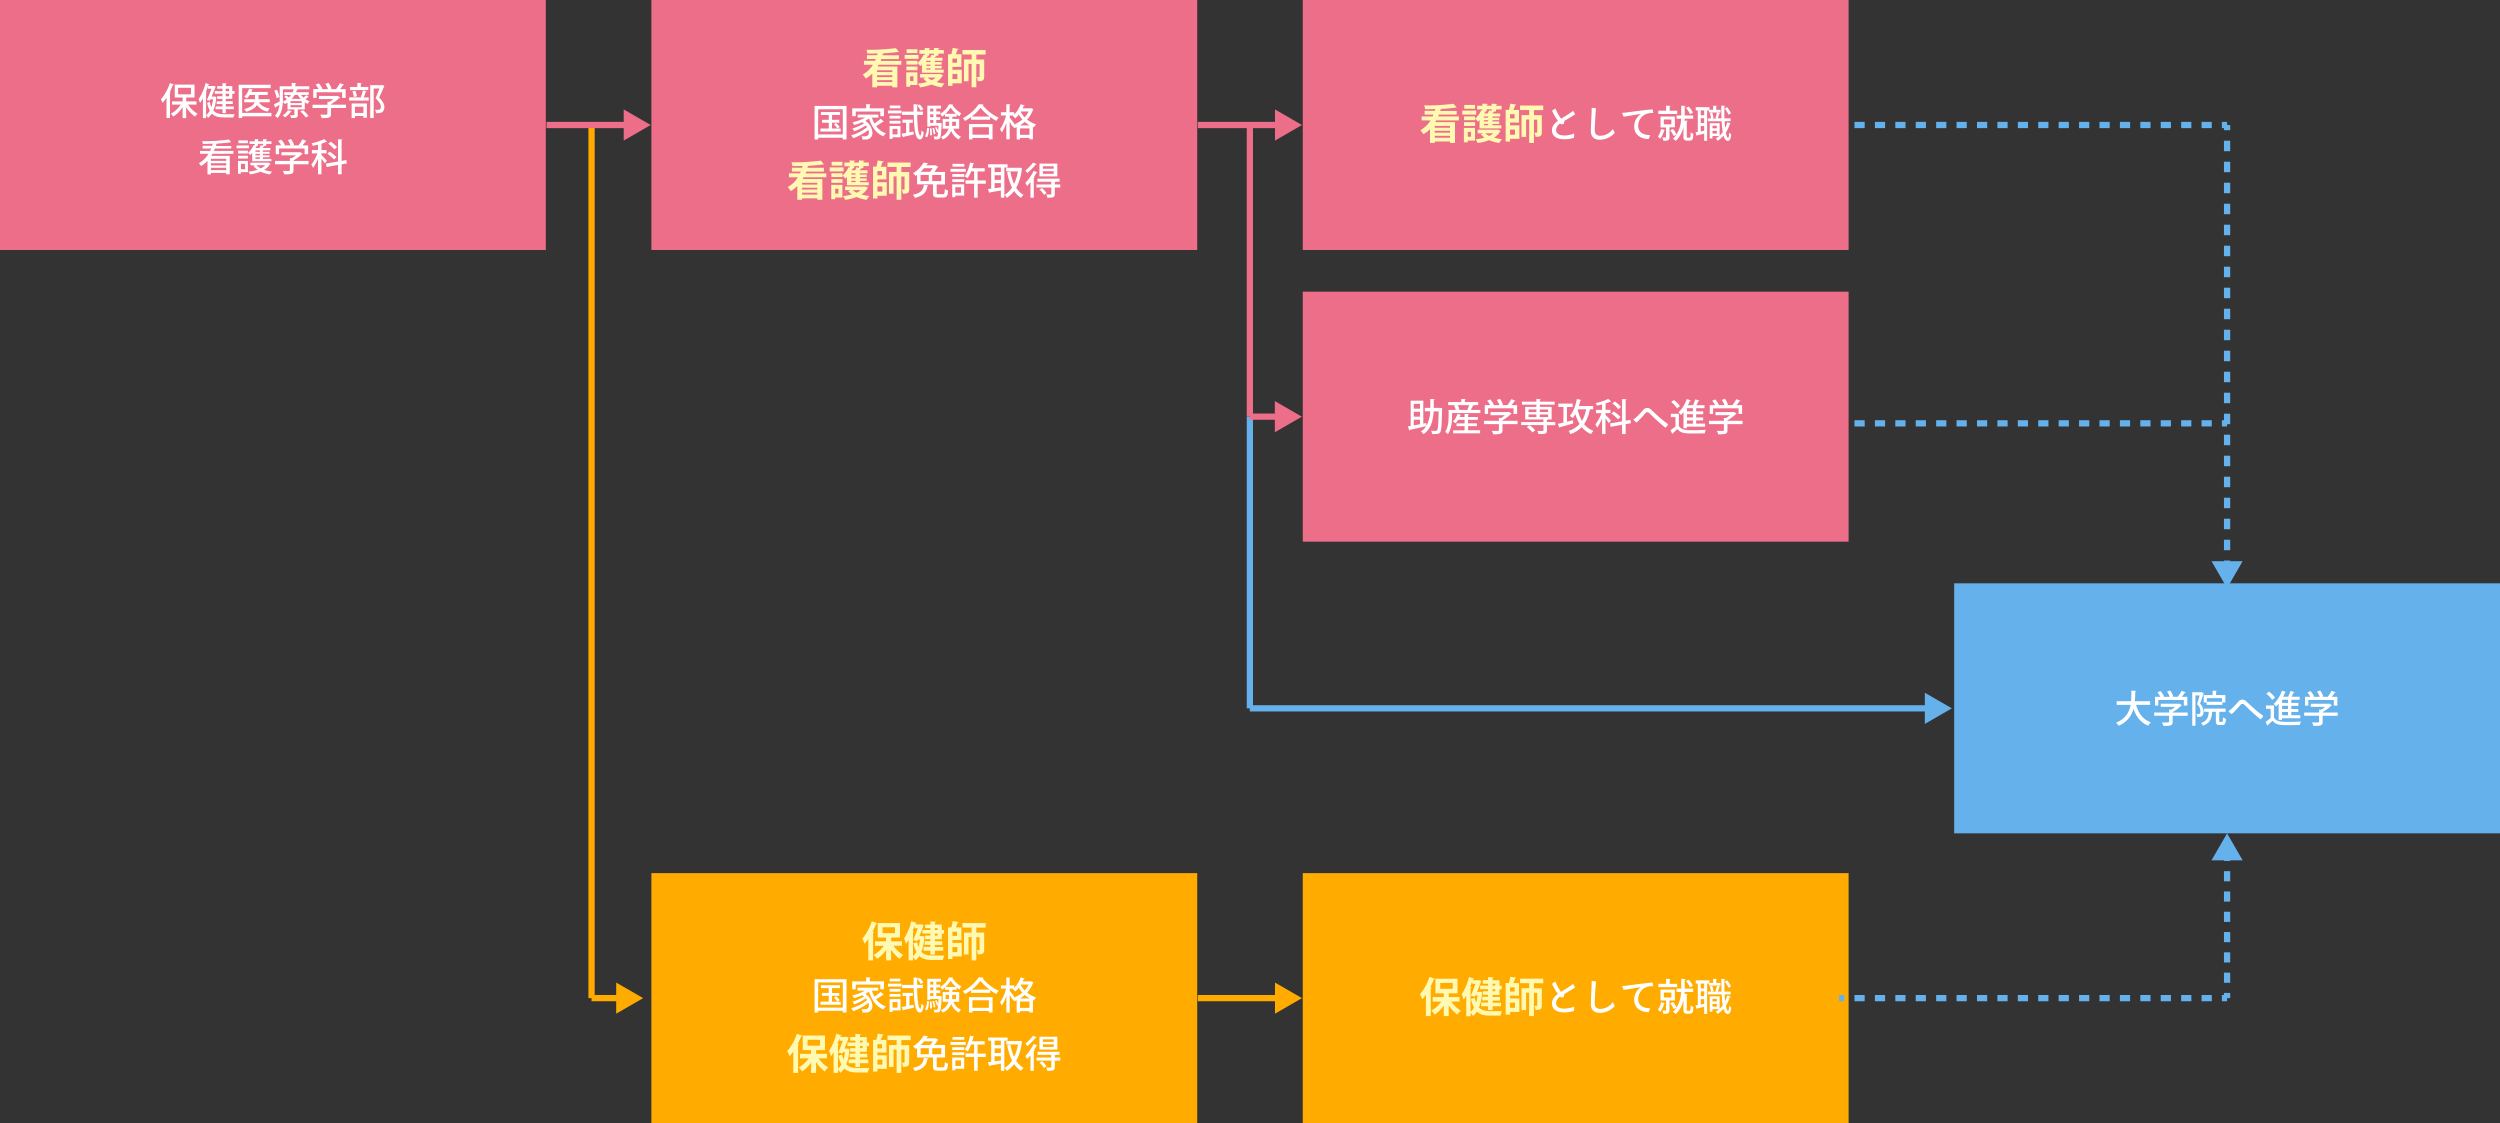
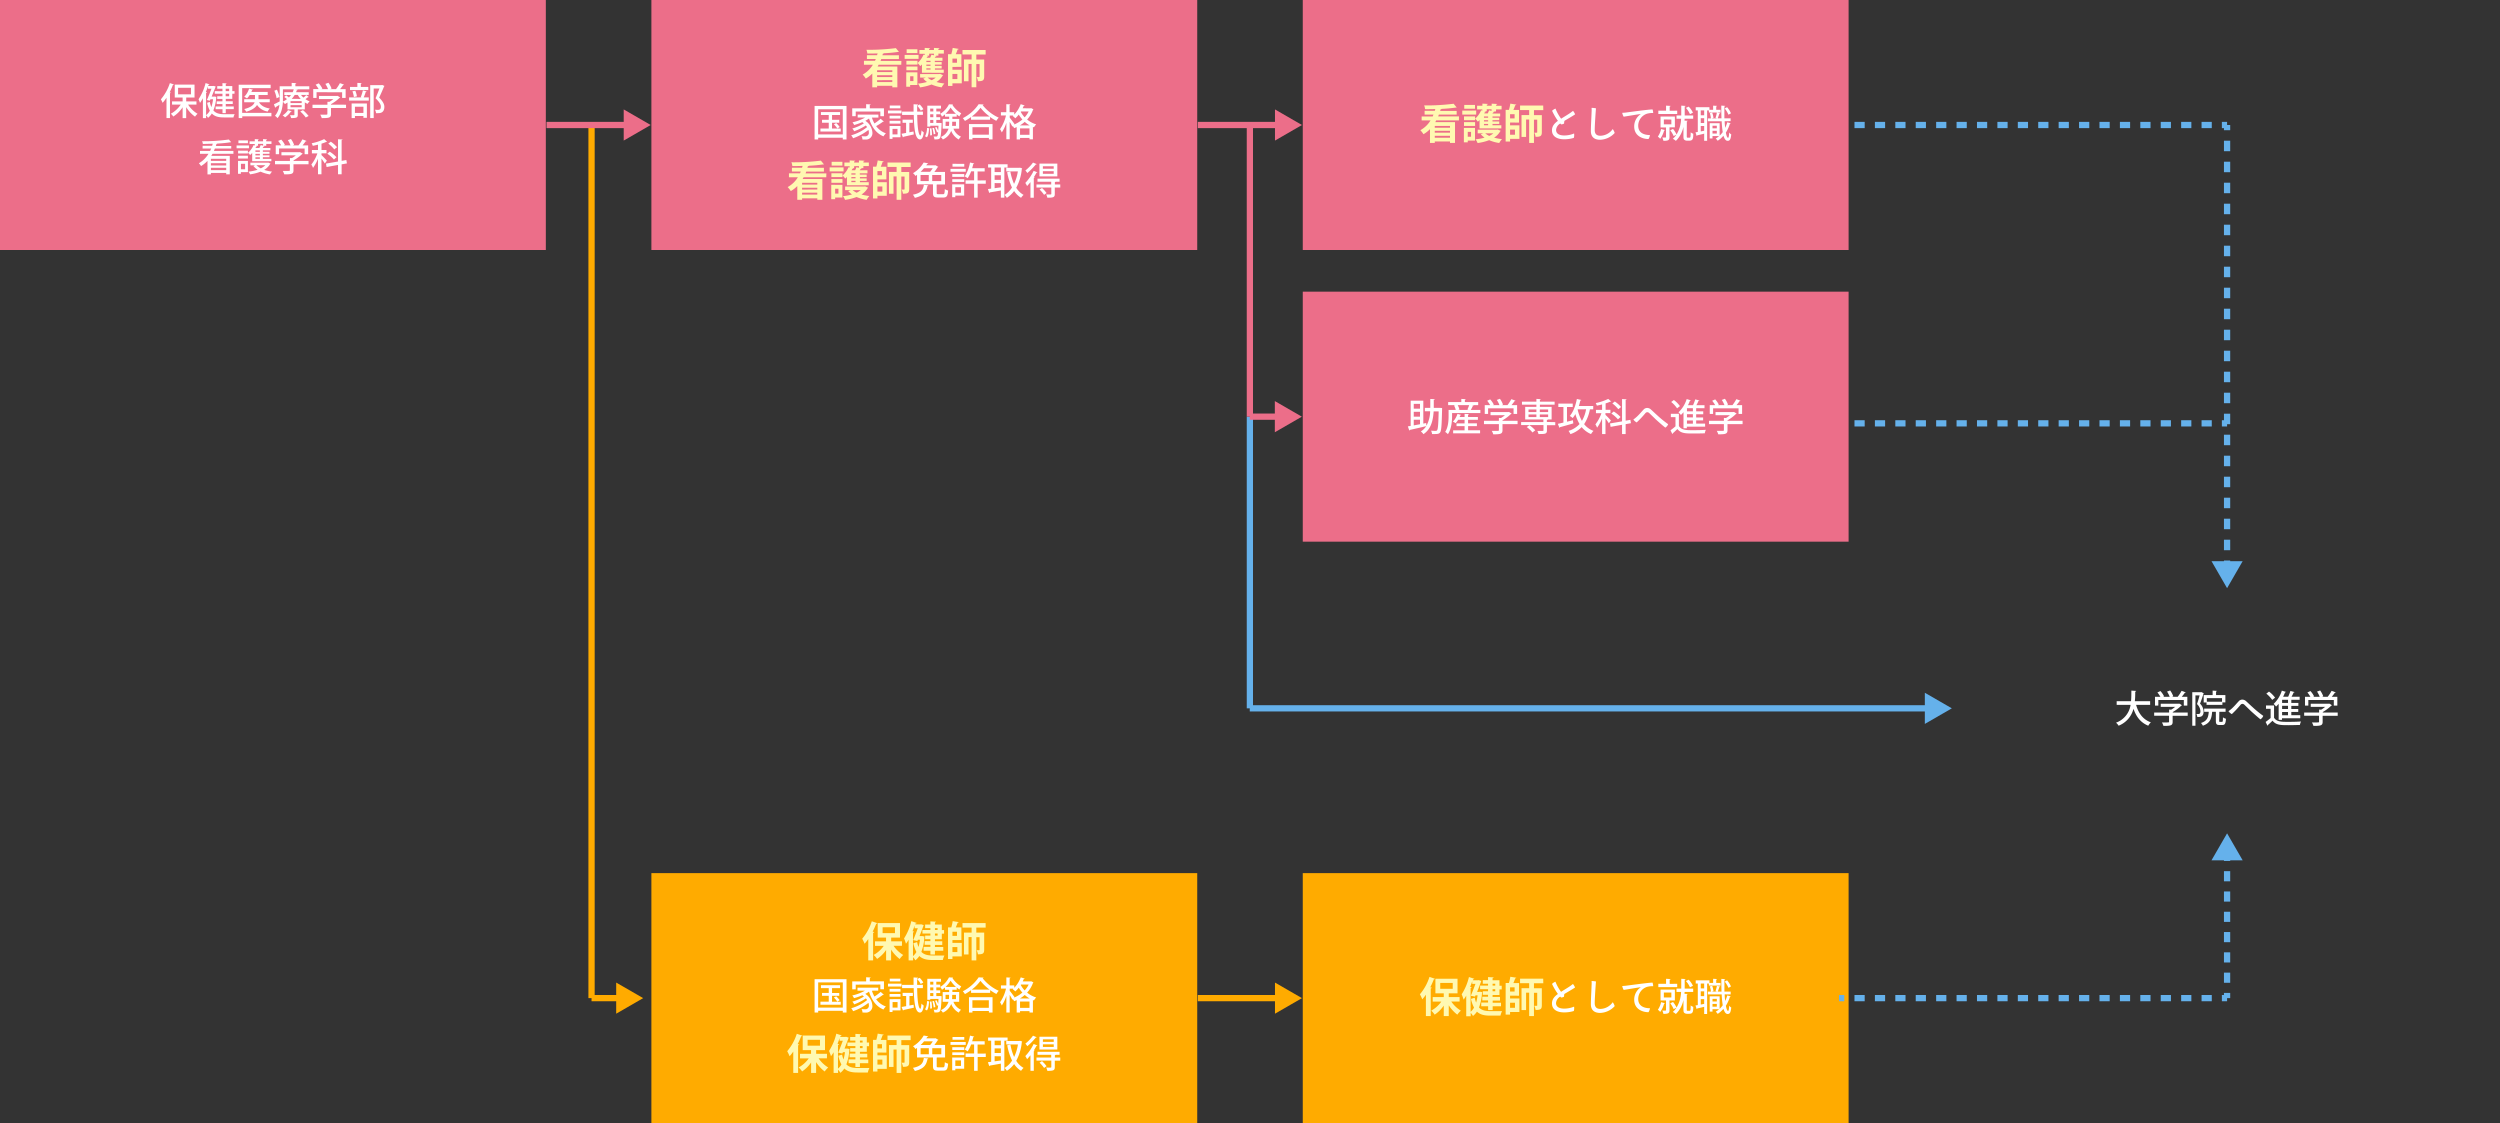
<svg xmlns="http://www.w3.org/2000/svg" width="1200" height="539.1" viewBox="0 0 1200 539.1">
  <rect x="0" y="0" width="1200" height="539.1" fill="#333333" stroke="none" />
  <defs>
    <style>.cls-1,.cls-10,.cls-11,.cls-2,.cls-7,.cls-9{fill:none;stroke-miterlimit:10;stroke-width:3px;}.cls-1,.cls-10,.cls-11,.cls-9{stroke:#65b1eb;}.cls-2{stroke:#ec6e89;}.cls-3{fill:#ec6e89;}.cls-4{fill:#ffab00;}.cls-5{fill:#fff9b1;}.cls-6{fill:#fff;}.cls-7{stroke:#ffab00;}.cls-8{fill:#65b1eb;}.cls-9{stroke-dasharray:4.87 4.87;}.cls-10{stroke-dasharray:4.9 4.9;}.cls-11{stroke-dasharray:5.04 5.04;}</style>
  </defs>
  <title>看護01</title>
  <g id="レイヤー_2" data-name="レイヤー 2">
    <g id="レイヤー_1-2" data-name="レイヤー 1">
      <line class="cls-1" x1="599.94" y1="200" x2="599.94" y2="340" />
      <line class="cls-2" x1="574.94" y1="60" x2="614.17" y2="60" />
      <polygon class="cls-3" points="611.99 67.48 624.94 60 611.99 52.52 611.99 67.48" />
      <rect class="cls-4" x="625.33" y="419.1" width="262" height="120" />
      <path class="cls-5" d="M688.81,469.82a.53.53,0,0,1-.56.24,40.63,40.63,0,0,1-1.72,3.82l.74.2c0,.18-.18.32-.52.34v13.3h-2.32V477.44a20.68,20.68,0,0,1-1.74,2.24,20.39,20.39,0,0,0-1.14-2.42,24.23,24.23,0,0,0,4.6-8.36Zm11.79,10.9h-4a14.86,14.86,0,0,0,4.62,4.4,10.35,10.35,0,0,0-1.7,1.92,17.32,17.32,0,0,1-4.12-4.5v5.16H693v-5a16,16,0,0,1-4.36,4.34,9.47,9.47,0,0,0-1.66-1.92,14.4,14.4,0,0,0,4.86-4.36h-4.14v-2.18H693v-1.78h-4v-7h10.61v7H695.4v1.78h5.2Zm-9.29-8.9v2.82h6v-2.82Z" />
      <path class="cls-5" d="M710.31,476l1.17.24a1.4,1.4,0,0,1-.13.36,22.82,22.82,0,0,1-1.44,7c1.34,1.38,3.16,1.74,5.41,1.74.92,0,4.54,0,5.68,0a7.92,7.92,0,0,0-.76,2.16h-5c-2.67,0-4.73-.42-6.31-1.92a8.25,8.25,0,0,1-1.9,2.08,8.06,8.06,0,0,0-1.1-1.52v1.68h-2.14v-9.92a17.71,17.71,0,0,1-1.26,1.92,26.23,26.23,0,0,0-.92-2.56,26.38,26.38,0,0,0,3.48-8.28l2.56.82a.5.5,0,0,1-.54.24l-.16.48h2.42l.42-.06,1.22.4s-.7,2-2,5.26h1Zm-3.9-2.08a.56.56,0,0,1-.52.34v11.38a7,7,0,0,0,1.64-2,15.56,15.56,0,0,1-1.46-4.18l1.8-.54a14.12,14.12,0,0,0,.66,2.32,21.36,21.36,0,0,0,.72-3.48h-1l-.26.62-2-.42c.76-1.76,1.6-4,2.22-5.7h-1.54V471c-.3.9-.64,1.82-1,2.7Zm7.85-.82v-.9h-2.53v-1.74h2.53V469l2.68.16c0,.18-.16.3-.5.36v1h3.3v2.64h1.08v1.74h-1.08v2.7h-3.3v.94H720v1.76h-3.52v1h4V483h-4v1.82h-2.18V483H711V481.2h3.27v-1h-2.77v-1.76h2.77v-.94h-2.53V475.8h2.53v-1h-3.83V473.1Zm3.46-.9h-1.28v.9h1.28Zm0,3.6v-1h-1.28v1Z" />
      <path class="cls-5" d="M724.83,477.92v1.34h4.48v6.5h-4.48V487h-2.12V471.84h1.58a21.58,21.58,0,0,0,.66-3l2.86.46c0,.2-.22.28-.5.3a23.67,23.67,0,0,1-.88,2.26h2.7v6.08Zm2.18-2v-2h-2.18v2Zm.18,5.38h-2.36v2.46h2.36Zm13.59-9.34H736.3v2.4h3.78v8.18c0,1.86-.66,2.24-3,2.24a7.5,7.5,0,0,0-.62-2c1.4.06,1.4,0,1.4-.24v-6H736.3V487.7H734V476.48h-1.48v8.36h-2.19v-10.5H734v-2.4h-4.37v-2.18h11.11Z" />
      <path class="cls-6" d="M755.56,483.18a4.82,4.82,0,0,1-.13,2.1,15.38,15.38,0,0,1-4.72.67c-3.11,0-5.79-1.26-5.76-4.32,0-2.09,1.33-3.44,2.85-4.52a28.25,28.25,0,0,1-2.83-4.83,5,5,0,0,1,1.64-1.06,21,21,0,0,0,2.7,4.86c1.58-1,3.49-2.14,4.37-2.77.51-.36,1.05-.77,1.34-1a6.1,6.1,0,0,1,1,1.68c-.47.39-3.33,2.05-5.15,3.13-.05.43-.13.94-.16,1.32a5.35,5.35,0,0,1-1.26.39,3,3,0,0,1-.56-.45,4,4,0,0,0-2,3.08c0,1.51,1.14,2.67,3.89,2.67A12.22,12.22,0,0,0,755.56,483.18Z" />
      <path class="cls-6" d="M766.07,471.11c-.08.8-.6,7.91-.6,10.39,0,2,1,2.78,2.74,2.78a7.43,7.43,0,0,0,5.9-3.23,6.19,6.19,0,0,1,.94,1.89,9.85,9.85,0,0,1-7,3.26c-2.65,0-4.43-1.24-4.43-4.19,0-2.45.3-7.37.34-9a14.25,14.25,0,0,0,0-2.12A11.78,11.78,0,0,1,766.07,471.11Z" />
      <path class="cls-6" d="M780.56,473.13c1.22-.14,10.85-1.48,12.65-1.48a4.92,4.92,0,0,1,.31,1.73,9.48,9.48,0,0,0-3,.34,6.12,6.12,0,0,0-4.18,5.75c0,3.51,2.9,4.48,5.62,4.48a4.09,4.09,0,0,1-.68,1.91c-3.15,0-6.86-1.66-6.86-6a7.09,7.09,0,0,1,3.2-6c-1.71.18-6.37,1.05-8.26,1.3a5.94,5.94,0,0,1-.69-1.87C779.42,473.24,780.23,473.17,780.56,473.13Z" />
      <path class="cls-6" d="M799.2,481.54a.37.37,0,0,1-.41.18,11.65,11.65,0,0,1-1.89,4,11.29,11.29,0,0,0-1.12-1.06,9.4,9.4,0,0,0,1.53-3.62Zm5.86-9.31v1.58H796v-1.58h3.71v-2.41l2.16.12c0,.16-.12.26-.43.31v2Zm-1.12,8h-2.58v4.63c0,1.45-.52,1.8-2.93,1.8a6.18,6.18,0,0,0-.52-1.59c1.78.06,1.78,0,1.78-.23v-4.61h-2.63V475h6.88Zm-5.29-3.8v2.34h3.6v-2.34Zm11,8c0,.69.08.76.49.76h.63c.7,0,.7,0,.76-2.6a3.6,3.6,0,0,0,1.24.69c0,2.36-.18,3.33-1.93,3.33h-1.11a2,2,0,0,1-1.23-.4c-.32-.25-.45-.61-.45-1.89V480a13.11,13.11,0,0,1-3.63,6.73,6.94,6.94,0,0,0-1.46-1,10,10,0,0,0,1.74-2.05l-1.33.7a14.57,14.57,0,0,0-1.66-2.79l1.35-.65a14.24,14.24,0,0,1,1.7,2.67,15.62,15.62,0,0,0,2.16-7.47h-2.2v-1.62H807v-4.7l2.07.12c0,.15-.12.26-.41.29v4.29h4.07v1.62h-4.13c0,.28,0,.57-.07.88l1.57.09c0,.14-.14.23-.42.27Zm.9-14.17a9.94,9.94,0,0,1,2.06,2.94l-1.43.7a10.92,10.92,0,0,0-1.94-3Z" />
      <path class="cls-6" d="M820.23,472.1h-.81v14.61H818v-3.44c-1.28.32-2.49.61-3.35.81a.38.38,0,0,1-.25.29l-.56-1.75,1.1-.18V472.1h-1v-1.53h6.59v1.25h1.77v-2l1.87.11c0,.15-.11.24-.38.27v1.61h2.07v1.27h-5.58ZM818,474.43V472.1h-1.64v2.33Zm0,3.72v-2.32h-1.64v2.32Zm-1.64,1.43v2.61l1.64-.33v-2.28Zm11.49-2.29c0,1.13.14,2.21.23,3.19a15.1,15.1,0,0,0,1-2.67l1.7.45c-.06.13-.2.18-.42.2a17.36,17.36,0,0,1-1.94,4.3c.27,1.52.63,2.47,1.06,2.47.27,0,.45-.79.52-2.52a3.31,3.31,0,0,0,1,.9c-.25,2.38-.65,3.1-1.75,3.1-.88,0-1.51-.92-2-2.47a12.07,12.07,0,0,1-2.77,2.43,6.59,6.59,0,0,0-.92-1.08,8.64,8.64,0,0,0,1.6-1.17H822v1.15h-1.34v-7.34h4.77v6a11.16,11.16,0,0,0,1.48-1.71,44.39,44.39,0,0,1-.5-5.2h-6.63v-1.35h1.46a10.63,10.63,0,0,0-.52-2.5l1.13-.27a9.56,9.56,0,0,1,.61,2.53l-.93.24h2.66l-.74-.24a17.74,17.74,0,0,0,.67-2.55l1.57.38c0,.12-.17.19-.38.19-.2.62-.51,1.57-.79,2.22h1.81c-.07-2-.09-4-.1-6.11l1.89.13c0,.14-.15.24-.4.27,0,1.93,0,3.87,0,5.71h3v1.35Zm-3.78,2.16H822v1.26h2.07ZM822,483.19h2.07v-1.31H822Zm7-12.63a10.93,10.93,0,0,1,1.87,2.93l-1.2.68a13.19,13.19,0,0,0-1.8-3Z" />
      <rect class="cls-4" x="312.67" y="419.1" width="262" height="120" />
      <path class="cls-5" d="M421.15,443.12a.53.53,0,0,1-.56.24,40.63,40.63,0,0,1-1.72,3.82l.74.2c0,.18-.18.32-.52.34V461h-2.32V450.74A20.68,20.68,0,0,1,415,453a20.39,20.39,0,0,0-1.14-2.42,24.23,24.23,0,0,0,4.6-8.36ZM432.93,454h-4a14.86,14.86,0,0,0,4.62,4.4,10.35,10.35,0,0,0-1.7,1.92,17.32,17.32,0,0,1-4.12-4.5V461h-2.4v-5A16,16,0,0,1,421,460.3a9.47,9.47,0,0,0-1.66-1.92,14.4,14.4,0,0,0,4.86-4.36H420v-2.18h5.3v-1.78h-4v-7H432v7h-4.24v1.78h5.2Zm-9.28-8.9v2.82h5.94v-2.82Z" />
      <path class="cls-5" d="M442.65,449.3l1.16.24a1.09,1.09,0,0,1-.12.36,22.82,22.82,0,0,1-1.44,7c1.34,1.38,3.16,1.74,5.4,1.74.92,0,4.54,0,5.68,0a7.92,7.92,0,0,0-.76,2.16h-5c-2.66,0-4.72-.42-6.3-1.92a8.25,8.25,0,0,1-1.9,2.08,8.06,8.06,0,0,0-1.1-1.52V461h-2.14v-9.92a17.71,17.71,0,0,1-1.26,1.92,26.23,26.23,0,0,0-.92-2.56,26.38,26.38,0,0,0,3.48-8.28L440,443a.5.5,0,0,1-.54.24l-.16.48h2.42l.42-.06,1.22.4s-.7,2-2,5.26h1Zm-3.9-2.08a.56.56,0,0,1-.52.34v11.38a7,7,0,0,0,1.64-2,15.56,15.56,0,0,1-1.46-4.18l1.8-.54a14.12,14.12,0,0,0,.66,2.32,21.36,21.36,0,0,0,.72-3.48h-1l-.26.62-2-.42c.76-1.76,1.6-4,2.22-5.7h-1.54v-1.28c-.3.9-.64,1.82-1,2.7Zm7.84-.82v-.9h-2.52v-1.74h2.52v-1.5l2.68.16c0,.18-.16.3-.5.36v1h3.3v2.64h1.08v1.74h-1.08v2.7h-3.3v.94h3.52v1.76h-3.52v1h4v1.78h-4v1.82h-2.18v-1.82h-3.26V454.5h3.26v-1h-2.76v-1.76h2.76v-.94h-2.52V449.1h2.52v-1h-3.82V446.4Zm3.46-.9h-1.28v.9h1.28Zm0,3.6v-1h-1.28v1Z" />
      <path class="cls-5" d="M457.17,451.22v1.34h4.48v6.5h-4.48v1.26h-2.12V445.14h1.58a21.58,21.58,0,0,0,.66-3l2.86.46c0,.2-.22.28-.5.3a23.67,23.67,0,0,1-.88,2.26h2.7v6.08Zm2.18-2v-2h-2.18v2Zm.18,5.38h-2.36V457h2.36Zm13.58-9.34h-4.48v2.4h3.78v8.18c0,1.86-.66,2.24-3,2.24a7.5,7.5,0,0,0-.62-2c1.4.06,1.4,0,1.4-.24v-6h-1.56V461h-2.26V449.78h-1.48v8.36h-2.18v-10.5h3.66v-2.4H462v-2.18h11.1Z" />
      <path class="cls-6" d="M391,470h15.33V486h-1.79v-.83H392.73V486H391Zm1.7,13.65h11.84V471.55H392.73Zm6.66-2.81h4.19v1.44h-9.75V480.8h4V478h-3.23v-1.38h3.23V474.3h-3.75v-1.42h9.18v1.42h-3.85v2.33h3.46V478h-3.46Zm2.54-.05a13.62,13.62,0,0,0-1.64-2l1.12-.56a12.1,12.1,0,0,1,1.67,1.87Z" />
      <path class="cls-6" d="M418.52,475.54a14.18,14.18,0,0,0,1.21,2.81,23.58,23.58,0,0,0,3-2.25l1.51,1.37a.39.39,0,0,1-.29.09.58.58,0,0,1-.18,0,27.25,27.25,0,0,1-3.22,2.07,9.78,9.78,0,0,0,4.68,3.48,6.42,6.42,0,0,0-1.17,1.46c-3.51-1.42-5.69-4.58-6.93-8.59a17.78,17.78,0,0,1-1.77,1.1,7.24,7.24,0,0,1,3.39,5.67,3.08,3.08,0,0,1-3.24,3.31L414,486a3.93,3.93,0,0,0-.45-1.64,15.23,15.23,0,0,0,1.63.09,1.71,1.71,0,0,0,1.88-1.91,3.94,3.94,0,0,0-.2-1.17,25.48,25.48,0,0,1-7.37,4,6.21,6.21,0,0,0-.91-1.42,20.91,20.91,0,0,0,7.63-3.92,6.54,6.54,0,0,0-.59-.8,26.67,26.67,0,0,1-5.6,2.87,5.78,5.78,0,0,0-.89-1.32,20.65,20.65,0,0,0,5.55-2.46c-.22-.2-.49-.4-.76-.6a26.24,26.24,0,0,1-4,1.39,8.69,8.69,0,0,0-.81-1.3,21.67,21.67,0,0,0,6.07-2.29h-3.58v-1.45h9.95v1.45Zm-7.77-2.91v2.25h-1.68v-3.8h6.68v-2l2.16.12c0,.16-.12.26-.41.31v1.53h6.8v3.8h-1.74v-2.25Z" />
      <path class="cls-6" d="M426.23,473.53v-1.37h6.5v1.37Zm6,6.07V485h-3.83v.77H427V479.6Zm0-4.94V476H427v-1.34ZM427,478.44v-1.33h5.23v1.33Zm5.17-8.69v1.33h-5.09v-1.33ZM430.83,481h-2.39v2.65h2.39Zm5.69,1.64,2-.38.13,1.43-4.95,1.11a.34.34,0,0,1-.27.27l-.67-1.73c.63-.1,1.39-.25,2.2-.39v-4.86h-1.71v-1.5h4.93v1.5h-1.64Zm6.45-8.35h-2.74c.09,5.15.47,9.67,1.55,9.92h0c.22,0,.41-1.17.54-2.5a4.6,4.6,0,0,0,1.06.95c-.23,2.29-.9,3.37-1.8,3.37-2.34,0-2.86-5.15-3-11.74H433v-1.57h5.51c0-1.19,0-2.37,0-3.55l2.15.13c0,.16-.13.27-.43.32v3.1H443Zm-1.53-4.95a10.54,10.54,0,0,1,1.75,2.28l-1.25.69a11.51,11.51,0,0,0-1.69-2.36Z" />
      <path class="cls-6" d="M445.94,480.66c-.09,1.65-.27,3.35-1,4.36l-.92-.51a8.19,8.19,0,0,0,.93-4Zm5.22-2.58.81.09a3.3,3.3,0,0,0,0,.47c-.2,4.56-.4,6.2-.83,6.75-.27.36-.57.6-1.87.6-.25,0-.5,0-.77,0a3.35,3.35,0,0,0-.36-1.35c.55.05,1,.05,1.27.05.65,0,.76-.63.9-2.16l-.59.22a10.69,10.69,0,0,0-.9-2.38l.72-.25a11.17,11.17,0,0,1,.81,1.85h0c0-.66.09-1.47.12-2.48h-3.94v.43h-1.42V469.84h6.57v1.4h-2.25v1.37h1.87v1.33h-1.87v1.41h1.87v1.33h-1.87v1.42h1.44Zm-4.68,6.05a18.88,18.88,0,0,0-.2-3.36l.81-.09a16.56,16.56,0,0,1,.23,3.35ZM448,471.24h-1.51v1.37H448Zm0,4.11v-1.41h-1.51v1.41Zm-1.51,1.33v1.42H448v-1.42Zm1.82,3.8a14.93,14.93,0,0,1,.67,2.92l-.83.18a14.86,14.86,0,0,0-.63-3Zm12.08.38h-2.75a6.9,6.9,0,0,0,3.65,3.83,6.24,6.24,0,0,0-1.1,1.37,8.13,8.13,0,0,1-3.62-4.16,7.45,7.45,0,0,1-4,4.16,5.33,5.33,0,0,0-1-1.19,6.42,6.42,0,0,0,3.71-4h-2.79v-4.67h3.11v-1.1h-2V474a12.3,12.3,0,0,1-1.46,1.09,6.51,6.51,0,0,0-.81-1.36,11.57,11.57,0,0,0,4.18-4.58l1.94.09a.39.39,0,0,1-.27.24,12.54,12.54,0,0,0,4.21,4,11.68,11.68,0,0,0-.9,1.5,14.14,14.14,0,0,1-1.27-1v1.08h-2.08v1.1h3.28Zm-1.53-7.13a14.53,14.53,0,0,1-2.57-3,13.8,13.8,0,0,1-2.43,3Zm-5,5.81h1.62a11.25,11.25,0,0,0,.07-1.42v-.61h-1.69Zm5-2h-1.81v.63c0,.47,0,.93-.05,1.4h1.86Z" />
      <path class="cls-6" d="M466.11,475.29a24.1,24.1,0,0,1-2.95,1.88,9.27,9.27,0,0,0-1-1.36,20.29,20.29,0,0,0,7.6-6.69l2.35.14a.47.47,0,0,1-.43.32,20.75,20.75,0,0,0,7.71,6,8.84,8.84,0,0,0-1.12,1.53,24.06,24.06,0,0,1-3-1.85v1.33h-9.15Zm-1,10.73v-7.38h11.31V486h-1.75v-.72h-7.89V486ZM475,475a21.53,21.53,0,0,1-4.38-4.19,19.81,19.81,0,0,1-4.17,4.19Zm-.36,5.13h-7.89v3.6h7.89Z" />
      <path class="cls-6" d="M494.23,471.08a2.16,2.16,0,0,0,.71-.07l1.11.52a.4.4,0,0,1-.21.23,13.37,13.37,0,0,1-2.83,4.7,12.89,12.89,0,0,0,4.36,2.33,8.31,8.31,0,0,0-1.08,1.42l-.49-.18V486h-1.64v-.66h-4.54V486H488v-5.94c-.4.2-.81.36-1.22.52a8,8,0,0,0-.62-1,2.78,2.78,0,0,1-.23.27,21.66,21.66,0,0,0-1.28-2.29V486h-1.6v-8a17.46,17.46,0,0,1-2.2,4.64,7.1,7.1,0,0,0-.83-1.53,18.92,18.92,0,0,0,2.87-6.59h-2.43V473h2.59v-3.84l2,.11c0,.16-.15.26-.42.31V473h2.23v1.12a14.74,14.74,0,0,0,3.1-5l1.91.61c-.05.12-.2.2-.45.2-.16.38-.34.77-.52,1.15Zm-9.56,4.5c.51.59,1.95,2.54,2.29,3l-.22.28a14.63,14.63,0,0,0,4-2.43A14.38,14.38,0,0,1,489,474.1a13,13,0,0,1-1.66,1.79,8.48,8.48,0,0,0-1.22-1.08l.29-.26h-1.75Zm9.56,3.69a13.46,13.46,0,0,1-2.36-1.69,14.3,14.3,0,0,1-2.3,1.69Zm-4.61,4.52h4.54v-3.06h-4.54Zm.35-11a11.73,11.73,0,0,0,1.87,2.61,11.76,11.76,0,0,0,1.93-2.82h-3.68Z" />
      <path class="cls-5" d="M385.15,497.12a.53.53,0,0,1-.56.24,40.63,40.63,0,0,1-1.72,3.82l.74.2c0,.18-.18.32-.52.34V515h-2.32V504.74A20.68,20.68,0,0,1,379,507a20.39,20.39,0,0,0-1.14-2.42,24.23,24.23,0,0,0,4.6-8.36ZM396.93,508h-4a14.86,14.86,0,0,0,4.62,4.4,10.35,10.35,0,0,0-1.7,1.92,17.32,17.32,0,0,1-4.12-4.5V515h-2.4v-5A16,16,0,0,1,385,514.3a9.47,9.47,0,0,0-1.66-1.92,14.4,14.4,0,0,0,4.86-4.36H384v-2.18h5.3v-1.78h-4v-7H396v7h-4.24v1.78h5.2Zm-9.28-8.9v2.82h5.94v-2.82Z" />
      <path class="cls-5" d="M406.65,503.3l1.16.24a1.09,1.09,0,0,1-.12.36,22.82,22.82,0,0,1-1.44,7c1.34,1.38,3.16,1.74,5.4,1.74.92,0,4.54,0,5.68,0a7.92,7.92,0,0,0-.76,2.16h-5c-2.66,0-4.72-.42-6.3-1.92a8.25,8.25,0,0,1-1.9,2.08,8.06,8.06,0,0,0-1.1-1.52V515h-2.14v-9.92a17.71,17.71,0,0,1-1.26,1.92,26.23,26.23,0,0,0-.92-2.56,26.38,26.38,0,0,0,3.48-8.28L404,497a.5.5,0,0,1-.54.24l-.16.48h2.42l.42-.06,1.22.4s-.7,2-2,5.26h1Zm-3.9-2.08a.56.56,0,0,1-.52.34v11.38a7,7,0,0,0,1.64-2,15.56,15.56,0,0,1-1.46-4.18l1.8-.54a14.12,14.12,0,0,0,.66,2.32,21.36,21.36,0,0,0,.72-3.48h-1l-.26.62-2-.42c.76-1.76,1.6-4,2.22-5.7h-1.54v-1.28c-.3.9-.64,1.82-1,2.7Zm7.84-.82v-.9h-2.52v-1.74h2.52v-1.5l2.68.16c0,.18-.16.3-.5.36v1h3.3v2.64h1.08v1.74h-1.08v2.7h-3.3v.94h3.52v1.76h-3.52v1h4v1.78h-4v1.82h-2.18v-1.82h-3.26V508.5h3.26v-1h-2.76v-1.76h2.76v-.94h-2.52V503.1h2.52v-1h-3.82V500.4Zm3.46-.9h-1.28v.9h1.28Zm0,3.6v-1h-1.28v1Z" />
      <path class="cls-5" d="M421.17,505.22v1.34h4.48v6.5h-4.48v1.26h-2.12V499.14h1.58a21.58,21.58,0,0,0,.66-3l2.86.46c0,.2-.22.28-.5.3a23.67,23.67,0,0,1-.88,2.26h2.7v6.08Zm2.18-2v-2h-2.18v2Zm.18,5.38h-2.36V511h2.36Zm13.58-9.34h-4.48v2.4h3.78v8.18c0,1.86-.66,2.24-3,2.24a7.5,7.5,0,0,0-.62-2c1.4.06,1.4,0,1.4-.24v-6h-1.56V515h-2.26V503.78h-1.48v8.36h-2.18v-10.5h3.66v-2.4H426v-2.18h11.1Z" />
      <path class="cls-6" d="M445.62,508.05a.44.44,0,0,1-.41.27c-.56,2.68-1.49,4.68-6.09,5.76a5.33,5.33,0,0,0-.95-1.51c4.16-.82,4.93-2.38,5.28-4.76Zm4,3.62c0,.55.1.64.82.64h2.22c.65,0,.77-.32.85-2.45a4.87,4.87,0,0,0,1.58.69c-.18,2.66-.67,3.37-2.29,3.37h-2.59c-1.91,0-2.38-.53-2.38-2.22v-4.12h-7.65V503c-.25.18-.5.36-.75.52a5.52,5.52,0,0,0-1.19-1.31,14.27,14.27,0,0,0,5.15-5.17l2.14.38c0,.18-.18.27-.43.27-.15.24-.31.47-.47.72h4.18l.25-.07,1.37.81a.58.58,0,0,1-.35.2,18.78,18.78,0,0,1-1.58,2.23h5.13v6h-3.73a1.15,1.15,0,0,1-.28.09Zm-7.73-8.54v2.92h3.95v-2.92Zm4.59-1.53a13,13,0,0,0,1.26-1.75h-4.19a19,19,0,0,1-1.64,1.75Zm5.35,4.45v-2.92h-4.34v2.92Z" />
      <path class="cls-6" d="M463.55,500.16v1.37h-7.32v-1.37Zm-.75,7.44V513h-4.25v.77h-1.5V507.6Zm-5.71-3.6v-1.34h5.76V504Zm0,2.44v-1.33h5.76v1.33Zm5.76-8.69v1.33H457.2v-1.33ZM461.27,509h-2.72v2.65h2.72Zm11.9-3.29v1.64h-3.89V514h-1.71v-6.68h-4.09v-1.64h4.09v-4.34h-1.42a15,15,0,0,1-1.68,3.31,8.87,8.87,0,0,0-1.39-.88,18.61,18.61,0,0,0,2.53-6.68l2,.49c-.05.16-.2.23-.43.23-.16.65-.33,1.32-.54,2h6v1.57h-3.4v4.34Z" />
      <path class="cls-6" d="M483.64,499.53h-1.55V514h-1.67v-3.46c-2,.38-4,.72-5.31.94a.37.37,0,0,1-.27.28l-.63-1.9,1.55-.2V499.53h-1.48V498h9.36Zm-3.22,2.18v-2.18h-3v2.18Zm0,3.74v-2.21h-3v2.21Zm-3,1.53v2.45c1-.12,2-.27,3-.41v-2Zm12.18-7.4,1.05.36a.84.84,0,0,1-.18.29,23.4,23.4,0,0,1-2.68,8.95,9.87,9.87,0,0,0,3.53,3.42,7.15,7.15,0,0,0-1.21,1.41,11.12,11.12,0,0,1-3.33-3.26,13.46,13.46,0,0,1-3.49,3.26,6.18,6.18,0,0,0-1.14-1.39,10.6,10.6,0,0,0,3.64-3.55,28,28,0,0,1-2.31-7.34l1.53-.29a26,26,0,0,0,1.77,5.9,20.94,20.94,0,0,0,1.83-6H483v-1.65h6.27Z" />
      <path class="cls-6" d="M494.62,506.52c-.54.68-1.08,1.33-1.62,1.89a11.25,11.25,0,0,0-.85-1.5,22.48,22.48,0,0,0,4-5.8l1.82.71a.48.48,0,0,1-.45.18c-.38.72-.81,1.45-1.28,2.17l.41.15a.48.48,0,0,1-.43.25V514h-1.6Zm3-8.65a.43.43,0,0,1-.43.17,32.28,32.28,0,0,1-4.07,4.14,10.21,10.21,0,0,0-.94-1.25,18.71,18.71,0,0,0,3.66-3.8Zm11.31,9.76v1.48h-2.63v3.11c0,1.57-.65,1.79-3.57,1.79a6.15,6.15,0,0,0-.56-1.55l1.46,0c.85,0,1,0,1-.3v-3.08H497.5v-1.48h7.08v-1.29H498v-1.46h10.59v1.46h-1.88a.43.43,0,0,1-.37.18v1.11Zm-1.41-10v6.14h-8.59v-6.14Zm-6.37,15a15.06,15.06,0,0,0-2.15-2.54l1.16-.76a14.42,14.42,0,0,1,2.19,2.43Zm4.64-12.53v-1.21h-5.2v1.21Zm0,2.43v-1.24h-5.2v1.24Z" />
      <line class="cls-7" x1="574.94" y1="479.1" x2="614.17" y2="479.1" />
      <polygon class="cls-4" points="611.99 486.58 624.94 479.1 611.99 471.63 611.99 486.58" />
      <line class="cls-7" x1="283.94" y1="479.1" x2="297.96" y2="479.1" />
      <polygon class="cls-4" points="295.77 486.58 308.72 479.1 295.77 471.63 295.77 486.58" />
      <line class="cls-2" x1="599.88" y1="200" x2="614.11" y2="200" />
      <polygon class="cls-3" points="611.92 207.48 624.88 200 611.92 192.52 611.92 207.48" />
      <line class="cls-1" x1="599.88" y1="340" x2="926.11" y2="340" />
      <polygon class="cls-8" points="923.92 347.48 936.88 340 923.92 332.52 923.92 347.48" />
      <line class="cls-1" x1="1069" y1="479.1" x2="1069" y2="476.6" />
      <line class="cls-9" x1="1069" y1="471.73" x2="1069" y2="415.7" />
      <line class="cls-1" x1="1069" y1="413.26" x2="1069" y2="410.76" />
      <polygon class="cls-8" points="1076.48 412.95 1069 400 1061.52 412.95 1076.48 412.95" />
      <line class="cls-1" x1="882.75" y1="479.1" x2="885.25" y2="479.1" />
      <line class="cls-10" x1="890.15" y1="479.1" x2="1064.05" y2="479.1" />
      <line class="cls-1" x1="1066.5" y1="479.1" x2="1069" y2="479.1" />
      <line class="cls-1" x1="1069" y1="60" x2="1069" y2="62.5" />
      <line class="cls-11" x1="1069" y1="67.54" x2="1069" y2="266.53" />
      <line class="cls-1" x1="1069" y1="269.05" x2="1069" y2="271.55" />
      <polygon class="cls-8" points="1061.52 269.36 1069 282.32 1076.48 269.36 1061.52 269.36" />
      <line class="cls-1" x1="882.75" y1="203.21" x2="885.25" y2="203.21" />
      <line class="cls-10" x1="890.15" y1="203.21" x2="1064.05" y2="203.21" />
      <line class="cls-1" x1="1066.5" y1="203.21" x2="1069" y2="203.21" />
      <line class="cls-1" x1="882.75" y1="60" x2="885.25" y2="60" />
      <line class="cls-10" x1="890.15" y1="60" x2="1064.05" y2="60" />
      <line class="cls-1" x1="1066.5" y1="60" x2="1069" y2="60" />
      <line class="cls-2" x1="599.94" y1="60" x2="599.94" y2="200" />
      <line class="cls-7" x1="283.94" y1="60" x2="283.94" y2="479.1" />
      <rect class="cls-3" width="262" height="120" />
      <path class="cls-6" d="M79.92,46.92a23.6,23.6,0,0,1-1.86,2.44,17.54,17.54,0,0,0-.83-1.69,23.06,23.06,0,0,0,4.31-7.79l1.94.66c-.07.15-.21.2-.47.2a33.23,33.23,0,0,1-1.58,3.56l.56.17c0,.14-.15.23-.4.27V56.67H79.92ZM94.3,50.21h-4a13.41,13.41,0,0,0,4.53,4.41A7.07,7.07,0,0,0,93.62,56a15.65,15.65,0,0,1-4.25-4.57v5.26H87.66V51.49a15,15,0,0,1-4.48,4.45A7.57,7.57,0,0,0,82,54.59a13.47,13.47,0,0,0,4.75-4.38H82.58V48.66h5.08V46.83H83.88V40.61h9.5v6.22h-4v1.83H94.3Zm-8.82-8.08v3.16h6.19V42.13Z" />
      <path class="cls-6" d="M103.05,46.32l.84.2a.55.55,0,0,1-.1.27A20.27,20.27,0,0,1,102.42,53c1.22,1.44,3,1.8,5.13,1.82.7,0,4.21,0,5.1,0a5,5,0,0,0-.58,1.55h-4.59c-2.51,0-4.4-.41-5.8-1.89a7.59,7.59,0,0,1-1.84,2.09,5.17,5.17,0,0,0-.92-1.21v1.35H97.39V47.15A17.34,17.34,0,0,1,96,49.4a11.94,11.94,0,0,0-.7-1.76,24.77,24.77,0,0,0,3.37-7.76l1.87.59c-.07.18-.24.22-.43.2l-.2.61h2.41l.31-.05.9.32-1.93,4.81h1.21Zm-3.71-2c0,.12-.16.23-.42.27V55.25a6.43,6.43,0,0,0,1.81-2.14,13.65,13.65,0,0,1-1.32-3.78l1.3-.4a13.87,13.87,0,0,0,.74,2.5,20,20,0,0,0,.82-3.78H101l-.3.69L99.3,48c.74-1.65,1.61-3.82,2.2-5.4H99.82V41.46c-.3.9-.63,1.8-1,2.66Zm7.43-.54V42.59h-2.5V41.33h2.5V39.91l2,.11c0,.14-.13.23-.4.29v1h3.13v2.42h1.07V45h-1.07v2.47h-3.13v1.15h3.35v1.3h-3.35v1.17h3.84v1.3h-3.84V54.3h-1.57V52.41H103.5v-1.3h3.27V49.94H104v-1.3h2.77V47.49h-2.5V46.21h2.5V45h-3.69V43.75ZM110,42.59h-1.68v1.16H110Zm0,3.62V45h-1.68v1.19Z" />
      <path class="cls-6" d="M130.28,54.19v1.64h-14v.84h-1.71v-16h15.34v1.64H116.24V54.19Zm-.81-5.11h-5.13c.94,1.62,2.67,2.61,5.15,3a5.45,5.45,0,0,0-1,1.46,7.55,7.55,0,0,1-5.11-3.17c-.74,1.26-2.27,2.42-5.17,3.26a6.42,6.42,0,0,0-1-1.28c3.33-.82,4.55-2,5-3.25h-5v-1.5h5.17v-2h-2.54a8.36,8.36,0,0,1-1.29,1.64,7,7,0,0,0-1.32-.79,9.74,9.74,0,0,0,2.33-3.91l1.85.52a.37.37,0,0,1-.4.18c-.1.31-.23.59-.36.9h7.85v1.46h-4.42v2h5.41Z" />
      <path class="cls-6" d="M144.5,45.58a8.14,8.14,0,0,0,1.16,1.26A9.55,9.55,0,0,0,147,45.65l1.21.91a.38.38,0,0,1-.38.09c-.31.25-.77.61-1.21.93a8.39,8.39,0,0,0,2,1.08,6.09,6.09,0,0,0-1,1.21,10.51,10.51,0,0,1-1.31-.72v3.37h-3.37v2.57c0,1.39-.56,1.58-3.21,1.58a5.28,5.28,0,0,0-.54-1.38c2.11.05,2.11,0,2.11-.25V52.52H138V49.2a14,14,0,0,1-1.26.76,4.5,4.5,0,0,0-.94-1.06c-.16,2.62-.74,5.72-2.61,7.81A5.59,5.59,0,0,0,132,55.58a9.54,9.54,0,0,0,2.11-5.24c-.67.41-1.32.79-1.78,1.08a.4.4,0,0,1-.24.32l-.61-1.69c.74-.33,1.73-.83,2.77-1.37,0-.49,0-.94,0-1.39V41.42H140V39.79l2.22.12c0,.16-.13.25-.44.31v1.2h6.68v1.46h-7v0l1.42.14c0,.18-.16.27-.41.29-.11.31-.22.63-.36.94h6.08v1.31Zm-11.74,1.59a14.9,14.9,0,0,0-1.08-3.62l1.25-.51a13.93,13.93,0,0,1,1.17,3.52ZM140,53.42c0,.12-.18.19-.4.18a10.59,10.59,0,0,1-2.77,2.73,7.25,7.25,0,0,0-1.17-.93,8.51,8.51,0,0,0,2.58-2.56Zm-4.2-10.54v4.41c0,.47,0,1,0,1.48a9.87,9.87,0,0,0,1.94-1.21c-.39-.34-.88-.73-1.29-1l.9-.78c.41.29.92.65,1.33,1a9.09,9.09,0,0,0,1-1.17h-3.21V44.27h4a7.85,7.85,0,0,0,.52-1.39Zm9,6.59v-.93h-5.35v.93Zm0,2v-1h-5.35v1Zm-.47-4a9.34,9.34,0,0,1-1.38-1.89h-1.5A11.12,11.12,0,0,1,140,47.47Zm2.43,8.93a15.85,15.85,0,0,0-2.64-2.88l1.29-.66a17.7,17.7,0,0,1,2.72,2.81Z" />
      <path class="cls-6" d="M166.1,50.26v1.59h-7.23v2.9c0,1.8-.94,1.94-4.43,1.94a7.72,7.72,0,0,0-.72-1.65c.77,0,1.55,0,2.12,0,1.21,0,1.3,0,1.3-.38V51.85H150V50.26h7.17v-1.4l1,0A13.48,13.48,0,0,0,160,47.56h-6.91V46.05h8.6L162,46l1.32.79a.65.65,0,0,1-.35.2A19.64,19.64,0,0,1,158.87,50v.23Zm-14.15-6V47h-1.6V42.76h2.59a14.09,14.09,0,0,0-1.44-2.11L153,40a10.94,10.94,0,0,1,1.75,2.54l-.49.24h3.19a12.94,12.94,0,0,0-1.28-2.51l1.49-.55a11.16,11.16,0,0,1,1.5,2.8l-.63.26h2.75a18.92,18.92,0,0,0,1.86-2.87,19.75,19.75,0,0,1,2,.76q-.11.21-.45.18a22.83,22.83,0,0,1-1.46,1.93h2.68V47h-1.69V44.29Z" />
      <path class="cls-6" d="M173.18,46.59a22.43,22.43,0,0,0,1-3.22l1.84.5c-.06.13-.2.2-.44.2a23.86,23.86,0,0,1-1,2.67h2.44v1.54h-9.45V46.74h6Zm3.6-4.86v1.51H168V41.73h3.53V39.79l2.07.12c0,.15-.12.25-.41.29v1.53Zm-8,14.94v-7h7.33v6.87h-1.67v-.86h-4.07v1Zm1.77-13.12a10.36,10.36,0,0,1,.77,2.7l-1.46.34a11.58,11.58,0,0,0-.7-2.75Zm3.89,7.67h-4.07v3h4.07Zm9-10.44,1.1.46a.44.44,0,0,1-.18.24c-.63,1.53-1.44,3.45-2.36,5.36,1.78,1.82,2.47,3.15,2.49,4.38,0,3.1-2.16,3.1-3.21,3.1-.25,0-.52,0-.77,0a3.87,3.87,0,0,0-.54-1.64c.61.05,1.17.05,1.53.05,1.1,0,1.31-.7,1.31-1.56,0-1.08-.74-2.24-2.55-4,.72-1.69,1.35-3.28,1.87-4.68h-2.76V56.66h-1.67V40.85h5.4Z" />
      <path class="cls-6" d="M112.05,73.83H102l-.59,1h8.88v8.84h-1.71V83h-7.35v.7H99.59V77.23a14.5,14.5,0,0,1-3.08,2.48,8,8,0,0,0-1.06-1.35,12.76,12.76,0,0,0,4.61-4.53H96V72.44h4.86c.19-.38.35-.76.51-1.14H97.25V70h4.56c.1-.34.21-.7.3-1-1.6,0-3.24.09-4.75.09a4.79,4.79,0,0,0-.34-1.3,86.45,86.45,0,0,0,12.83-.83l1.1,1.28a.33.33,0,0,1-.21.06.71.71,0,0,1-.2,0,56.17,56.17,0,0,1-6.21.61.46.46,0,0,1-.42.16c-.09.33-.18.67-.29,1H111V71.3h-7.86c-.15.38-.31.76-.47,1.14h9.36Zm-3.47,3.38v-1h-7.35v1Zm0,2.2V78.34h-7.35v1.07Zm-7.35,2.25h7.35V80.54h-7.35Z" />
      <path class="cls-6" d="M119.5,69.81v1.37h-5.94V69.81ZM119,77.25v5.36h-3.38v.81h-1.37V77.25Zm-4.71-3.6V72.31H119v1.34Zm0,2.44V74.76H119v1.33ZM119,67.4v1.33h-4.56V67.4Zm-1.35,11.21h-2v2.65h2Zm3.4-1.22v-4a10.17,10.17,0,0,1-1,1,8.67,8.67,0,0,0-1-1.06,10.15,10.15,0,0,0,2.67-3.68l.57.2v-.72h-2.5V67.83h2.5V66.77l1.91.12c0,.15-.1.24-.38.27v.67h2.45V66.77l1.93.12c0,.15-.11.24-.4.27v.67h2.51v1.26h-2.51V70h-1.27l.43.1c-.06.15-.18.2-.4.2a7.61,7.61,0,0,1-.48.74h3.7v1.12h-3.61v.72h3.18v.93h-3.18v.74h3.18v.92h-3.18v.77h4.08v1.12Zm-.88.68h8.39l.27,0c.05,0,.11,0,1,.49,0,.09-.12.14-.2.19a7.86,7.86,0,0,1-2.84,2.8,19.21,19.21,0,0,0,3.8.82,6.58,6.58,0,0,0-1,1.35,16.72,16.72,0,0,1-4.5-1.33A22.07,22.07,0,0,1,120,83.69a5.42,5.42,0,0,0-.72-1.31,20.77,20.77,0,0,0,4.37-.9,8.54,8.54,0,0,1-2-1.8l.86-.33h-2.3Zm4.57-5.16v-.72h-2.14v.72Zm0,1.67v-.74h-2.14v.74Zm0,1.69V75.5h-2.14v.77ZM123.87,70H123l.41.15c0,.12-.18.18-.41.16-.11.23-.24.49-.38.72h1.89a14.6,14.6,0,0,0,.63-1.39l1.15.29v-.88h-2.45Zm-.79,9.31a7.4,7.4,0,0,0,2.11,1.48,7.64,7.64,0,0,0,2.16-1.48Z" />
      <path class="cls-6" d="M148.1,77.26v1.59h-7.23v2.9c0,1.8-.94,1.94-4.43,1.94a7.72,7.72,0,0,0-.72-1.65c.77,0,1.55,0,2.12,0,1.21,0,1.3,0,1.3-.38V78.85H132V77.26h7.17v-1.4l1,0A13.48,13.48,0,0,0,142,74.56h-6.91V73.05h8.6L144,73l1.32.79a.65.65,0,0,1-.35.2A19.64,19.64,0,0,1,140.87,77v.23Zm-14.15-6V74h-1.6V69.76h2.59a14.09,14.09,0,0,0-1.44-2.11L135,67a10.94,10.94,0,0,1,1.75,2.54l-.49.24h3.19a12.94,12.94,0,0,0-1.28-2.51l1.49-.55a11.16,11.16,0,0,1,1.5,2.8l-.63.26h2.75a18.92,18.92,0,0,0,1.86-2.87,19.75,19.75,0,0,1,2,.76q-.11.21-.45.18a22.83,22.83,0,0,1-1.46,1.93h2.68V74h-1.69V71.29Z" />
      <path class="cls-6" d="M154.31,74.44c.56.48,2.23,2.25,2.59,2.7l-1,1.35a25.45,25.45,0,0,0-1.6-2.38v7.53h-1.66V76.15a18.78,18.78,0,0,1-2.39,4.45,7.36,7.36,0,0,0-.81-1.61,18.84,18.84,0,0,0,2.9-5.36h-2.63V72h2.93V69.43c-.84.22-1.69.42-2.52.58a6,6,0,0,0-.52-1.24,25,25,0,0,0,6-2L157,68.05c-.07.07-.14.07-.39.07a19.48,19.48,0,0,1-2.29.84V72h2.4v1.59h-2.4Zm12.21,4-2.54.45v4.77h-1.73V79.17l-5.49,1-.29-1.64,5.78-1V66.84l2.16.13c0,.16-.14.27-.43.3v9.94l2.27-.4Zm-8.27-5.64a15.09,15.09,0,0,1,3.26,2.67l-1.22,1.11a15.53,15.53,0,0,0-3.19-2.79Zm.53-4.79a15,15,0,0,1,3,2.65l-1.34,1.06a14.06,14.06,0,0,0-2.86-2.77Z" />
      <rect class="cls-3" x="312.67" width="262" height="120" />
      <path class="cls-5" d="M432.61,31.08H421.73c-.14.28-.3.56-.46.84h9.46v10h-2.42v-.72H421v.72h-2.3V35.3a14.45,14.45,0,0,1-3.12,2.42,12.43,12.43,0,0,0-1.5-1.92,13.23,13.23,0,0,0,4.9-4.72h-4.28V29.2H420c.12-.3.26-.58.38-.88h-4.26V26.5H421l.24-.86c-1.66.06-3.34.08-4.92.06a6.24,6.24,0,0,0-.44-1.8,103.14,103.14,0,0,0,14.14-.8l1.46,1.78a.5.5,0,0,1-.26.06,1.38,1.38,0,0,1-.26,0,66.63,66.63,0,0,1-6.68.62.56.56,0,0,1-.5.2c-.08.26-.14.52-.22.78h7.92v1.82H423c-.1.3-.22.58-.34.88h10Zm-4.3,3.52v-.86H421v.86Zm0,2.38V36.1H421V37ZM421,39.4h7.3v-.92H421Z" />
      <path class="cls-5" d="M440.91,26.36v1.9h-6.68v-1.9Zm-.56,8.36V40.8h-3.48v.82H435v-6.9ZM435.07,31V29.18h5.32V31Zm0,2.74v-1.8h5.32v1.8Zm5.28-10.08v1.82h-5.16V23.66Zm-1.9,12.94h-1.58v2.32h1.58Zm4.08-1.68v-4a7.69,7.69,0,0,1-.82.8,9.84,9.84,0,0,0-1.28-1.48,11,11,0,0,0,2.86-4l.56.18v-.6h-2.54V24h2.54V23l2.62.14c0,.18-.16.3-.5.34V24h2.32V23l2.64.14c0,.18-.14.3-.5.36V24h2.62v1.72h-2.62v1H449l.58.14q-.06.24-.48.24c-.12.18-.28.4-.44.62h3.72V29.2h-3.68v.6H452V31h-3.24v.62H452v1.2h-3.24v.62H453v1.5Zm-.88.62h9.2l.36-.08s.06,0,1.46.64a.61.61,0,0,1-.24.26,8.67,8.67,0,0,1-2.92,3,22.06,22.06,0,0,0,3.8.72A9.34,9.34,0,0,0,452,41.92a18.69,18.69,0,0,1-4.84-1.36,24.69,24.69,0,0,1-5.54,1.38,6.59,6.59,0,0,0-1-1.8,22.56,22.56,0,0,0,4.34-.8,9.36,9.36,0,0,1-1.8-1.62l1.22-.46h-2.72Zm5-5.74v-.6h-2v.6Zm0,1.8V31h-2v.62Zm0,1.82V32.8h-2v.62Zm-.68-6.7h-1.08l.66.22a.43.43,0,0,1-.48.22c-.1.18-.18.38-.3.56h1.7a13.77,13.77,0,0,0,.62-1.46l1.2.28v-.78H446Zm-.72,10.54a8.3,8.3,0,0,0,1.94,1.24,8.49,8.49,0,0,0,1.94-1.24Z" />
      <path class="cls-5" d="M457.17,32.12v1.34h4.48V40h-4.48v1.26h-2.12V26h1.58a21.58,21.58,0,0,0,.66-3l2.86.46c0,.2-.22.28-.5.3a23.67,23.67,0,0,1-.88,2.26h2.7v6.08Zm2.18-2v-2h-2.18v2Zm.18,5.38h-2.36v2.46h2.36Zm13.58-9.34h-4.48v2.4h3.78v8.18c0,1.86-.66,2.24-3,2.24a7.5,7.5,0,0,0-.62-2c1.4.06,1.4,0,1.4-.24v-6h-1.56V41.9h-2.26V30.68h-1.48V39h-2.18V28.54h3.66v-2.4H462V24h11.1Z" />
      <path class="cls-6" d="M391,50.86h15.33V66.94h-1.79v-.83H392.73v.83H391Zm1.7,13.65h11.84V52.44H392.73Zm6.66-2.81h4.19v1.44h-9.75V61.7h4V58.91h-3.23V57.52h3.23V55.2h-3.75V53.78h9.18V55.2h-3.85v2.32h3.46v1.39h-3.46Zm2.54-.06a14.18,14.18,0,0,0-1.64-2l1.12-.56A11.7,11.7,0,0,1,403.08,61Z" />
      <path class="cls-6" d="M418.52,56.44a14.43,14.43,0,0,0,1.21,2.81,24.55,24.55,0,0,0,3-2.25l1.51,1.37a.43.43,0,0,1-.29.09.58.58,0,0,1-.18,0,27.25,27.25,0,0,1-3.22,2.07A9.85,9.85,0,0,0,425.24,64a6.59,6.59,0,0,0-1.17,1.45c-3.51-1.42-5.69-4.57-6.93-8.58A16.06,16.06,0,0,1,415.37,58a7.25,7.25,0,0,1,3.39,5.68,3.08,3.08,0,0,1-3.24,3.31c-.44,0-1,0-1.53,0a4,4,0,0,0-.45-1.64,13,13,0,0,0,1.63.09,1.7,1.7,0,0,0,1.88-1.9,4,4,0,0,0-.2-1.18,25.51,25.51,0,0,1-7.37,4,6.21,6.21,0,0,0-.91-1.42,20.93,20.93,0,0,0,7.63-3.93,7.34,7.34,0,0,0-.59-.79A26.16,26.16,0,0,1,410,63a5.72,5.72,0,0,0-.89-1.31,21,21,0,0,0,5.55-2.47c-.22-.2-.49-.39-.76-.59A27.34,27.34,0,0,1,410,60a8.13,8.13,0,0,0-.81-1.29,21.67,21.67,0,0,0,6.07-2.29h-3.58V55h9.95v1.46Zm-7.77-2.92v2.25h-1.68V52h6.68V50l2.16.13c0,.16-.12.25-.41.31V52h6.8v3.79h-1.74V53.52Z" />
      <path class="cls-6" d="M426.23,54.42V53.06h6.5v1.36Zm6,6.07v5.4h-3.83v.78H427V60.49Zm0-4.93v1.33H427V55.56ZM427,59.34V58h5.23v1.33Zm5.17-8.7V52h-5.09V50.64Zm-1.37,11.22h-2.39v2.65h2.39Zm5.69,1.64,2-.38.13,1.42-4.95,1.12a.37.37,0,0,1-.27.27l-.67-1.73,2.2-.39V58.94h-1.71V57.45h4.93v1.49h-1.64ZM443,55.14h-2.74c.09,5.15.47,9.67,1.55,9.93h0c.22,0,.41-1.17.54-2.51a4.66,4.66,0,0,0,1.06,1c-.23,2.28-.9,3.36-1.8,3.36-2.34,0-2.86-5.15-3-11.74H433V53.58h5.51c0-1.19,0-2.38,0-3.55l2.15.13c0,.16-.13.27-.43.32v3.1H443Zm-1.53-5a10.58,10.58,0,0,1,1.75,2.29l-1.25.68a11.75,11.75,0,0,0-1.69-2.35Z" />
      <path class="cls-6" d="M445.94,61.55c-.09,1.66-.27,3.35-1,4.36l-.92-.5a8.19,8.19,0,0,0,.93-4ZM451.16,59l.81.09a3.3,3.3,0,0,0,0,.47c-.2,4.55-.4,6.19-.83,6.75-.27.36-.57.59-1.87.59h-.77a3.31,3.31,0,0,0-.36-1.35c.55,0,1,0,1.27,0,.65,0,.76-.63.9-2.16l-.59.22a10.69,10.69,0,0,0-.9-2.38l.72-.25a10.82,10.82,0,0,1,.81,1.85h0c0-.67.09-1.47.12-2.48h-3.94v.43h-1.42V50.73h6.57v1.41h-2.25v1.37h1.87v1.33h-1.87v1.4h1.87v1.34h-1.87V59h1.44ZM446.48,65a19,19,0,0,0-.2-3.37l.81-.09a16.56,16.56,0,0,1,.23,3.35ZM448,52.14h-1.51v1.37H448Zm0,4.1v-1.4h-1.51v1.4Zm-1.51,1.34V59H448V57.58Zm1.82,3.8a15,15,0,0,1,.67,2.91l-.83.18a14.92,14.92,0,0,0-.63-2.95Zm12.08.37h-2.75a6.89,6.89,0,0,0,3.65,3.84,6,6,0,0,0-1.1,1.37,8.17,8.17,0,0,1-3.62-4.16,7.51,7.51,0,0,1-4,4.16,5.33,5.33,0,0,0-1-1.19,6.41,6.41,0,0,0,3.71-4h-2.79V57.09h3.11V56h-2v-1.1a11.39,11.39,0,0,1-1.46,1.1,6.58,6.58,0,0,0-.81-1.37,11.48,11.48,0,0,0,4.18-4.57l1.94.09a.36.36,0,0,1-.27.23,12.57,12.57,0,0,0,4.21,4,11.68,11.68,0,0,0-.9,1.5c-.41-.28-.84-.6-1.27-1V56h-2.08v1.1h3.28Zm-1.53-7.13a14.49,14.49,0,0,1-2.57-3,13.53,13.53,0,0,1-2.43,3Zm-5,5.82h1.62A11.35,11.35,0,0,0,455.6,59V58.4h-1.69Zm5-2h-1.81V59c0,.47,0,.94-.05,1.41h1.86Z" />
      <path class="cls-6" d="M466.11,56.19a25.28,25.28,0,0,1-2.95,1.87,8.7,8.7,0,0,0-1-1.35,20.22,20.22,0,0,0,7.6-6.7l2.35.15a.47.47,0,0,1-.43.32,20.85,20.85,0,0,0,7.71,6A8.47,8.47,0,0,0,478.23,58a23,23,0,0,1-3-1.86v1.34h-9.15Zm-1,10.73V59.54h11.31v7.38h-1.75V66.2h-7.89v.72Zm9.92-11a21.29,21.29,0,0,1-4.38-4.2,20.08,20.08,0,0,1-4.17,4.2Zm-.36,5.13h-7.89v3.6h7.89Z" />
      <path class="cls-6" d="M494.23,52a1.9,1.9,0,0,0,.71-.08l1.11.53a.43.43,0,0,1-.21.23,13.46,13.46,0,0,1-2.83,4.7,12.87,12.87,0,0,0,4.36,2.32,8.72,8.72,0,0,0-1.08,1.42c-.17-.05-.33-.12-.49-.18v5.93h-1.64v-.67h-4.54v.74H488V61c-.4.2-.81.36-1.22.52a7.27,7.27,0,0,0-.62-1l-.23.27a21.66,21.66,0,0,0-1.28-2.29v8.35h-1.6V58.93a17.61,17.61,0,0,1-2.2,4.64A6.87,6.87,0,0,0,480,62a18.92,18.92,0,0,0,2.87-6.59h-2.43V53.87h2.59V50l2,.11c0,.16-.15.25-.42.31v3.42h2.23V55a14.65,14.65,0,0,0,3.1-5l1.91.62c-.05.12-.2.19-.45.19-.16.38-.34.78-.52,1.16Zm-9.56,4.5c.51.59,1.95,2.54,2.29,3l-.22.29a14.88,14.88,0,0,0,4-2.43A15.28,15.28,0,0,1,489,55a12.38,12.38,0,0,1-1.66,1.78,9.89,9.89,0,0,0-1.22-1.08,3.23,3.23,0,0,0,.29-.25h-1.75Zm9.56,3.69a14,14,0,0,1-2.36-1.69,15.62,15.62,0,0,1-2.3,1.69Zm-4.61,4.52h4.54V61.63h-4.54Zm.35-11a12.21,12.21,0,0,0,1.87,2.61,11.82,11.82,0,0,0,1.93-2.83h-3.68Z" />
      <path class="cls-5" d="M396.61,85.08H385.73c-.14.28-.3.56-.46.84h9.46v10h-2.42v-.72H385v.72h-2.3V89.3a14.45,14.45,0,0,1-3.12,2.42,12.43,12.43,0,0,0-1.5-1.92,13.23,13.23,0,0,0,4.9-4.72h-4.28V83.2H384c.12-.3.26-.58.38-.88h-4.26V80.5H385l.24-.86c-1.66.06-3.34.08-4.92.06a6.24,6.24,0,0,0-.44-1.8,103.14,103.14,0,0,0,14.14-.8l1.46,1.78a.5.5,0,0,1-.26.06,1.38,1.38,0,0,1-.26,0,66.63,66.63,0,0,1-6.68.62.56.56,0,0,1-.5.2c-.08.26-.14.52-.22.78h7.92v1.82H387c-.1.3-.22.58-.34.88h10Zm-4.3,3.52v-.86H385v.86Zm0,2.38V90.1H385V91ZM385,93.4h7.3v-.92H385Z" />
      <path class="cls-5" d="M404.91,80.36v1.9h-6.68v-1.9Zm-.56,8.36V94.8h-3.48v.82H399v-6.9ZM399.07,85V83.18h5.32V85Zm0,2.74v-1.8h5.32v1.8Zm5.28-10.08v1.82h-5.16V77.66Zm-1.9,12.94h-1.58v2.32h1.58Zm4.08-1.68v-4a7.69,7.69,0,0,1-.82.8,9.84,9.84,0,0,0-1.28-1.48,11,11,0,0,0,2.86-4l.56.18v-.6h-2.54V78h2.54V77l2.62.14c0,.18-.16.3-.5.34V78h2.32V77l2.64.14c0,.18-.14.3-.5.36V78h2.62v1.72h-2.62v1H413l.58.14q-.06.24-.48.24c-.12.18-.28.4-.44.62h3.72V83.2h-3.68v.6H416V85h-3.24v.62H416v1.2h-3.24v.62H417v1.5Zm-.88.62h9.2l.36-.08s.06,0,1.46.64a.61.61,0,0,1-.24.26,8.67,8.67,0,0,1-2.92,3,22.06,22.06,0,0,0,3.8.72A9.34,9.34,0,0,0,416,95.92a18.69,18.69,0,0,1-4.84-1.36,24.69,24.69,0,0,1-5.54,1.38,6.59,6.59,0,0,0-1-1.8,22.56,22.56,0,0,0,4.34-.8,9.36,9.36,0,0,1-1.8-1.62l1.22-.46h-2.72Zm5-5.74v-.6h-2v.6Zm0,1.8V85h-2v.62Zm0,1.82V86.8h-2v.62Zm-.68-6.7h-1.08l.66.22a.43.43,0,0,1-.48.22c-.1.18-.18.38-.3.56h1.7a13.77,13.77,0,0,0,.62-1.46l1.2.28v-.78H410Zm-.72,10.54a8.3,8.3,0,0,0,1.94,1.24,8.49,8.49,0,0,0,1.94-1.24Z" />
      <path class="cls-5" d="M421.17,86.12v1.34h4.48V94h-4.48v1.26h-2.12V80h1.58a21.58,21.58,0,0,0,.66-3l2.86.46c0,.2-.22.28-.5.3a23.67,23.67,0,0,1-.88,2.26h2.7v6.08Zm2.18-2v-2h-2.18v2Zm.18,5.38h-2.36v2.46h2.36Zm13.58-9.34h-4.48v2.4h3.78v8.18c0,1.86-.66,2.24-3,2.24a7.5,7.5,0,0,0-.62-2c1.4.06,1.4,0,1.4-.24v-6h-1.56V95.9h-2.26V84.68h-1.48V93h-2.18V82.54h3.66v-2.4H426V78h11.1Z" />
      <path class="cls-6" d="M445.62,88.94a.43.43,0,0,1-.41.27c-.56,2.69-1.49,4.68-6.09,5.76a5.33,5.33,0,0,0-.95-1.51c4.16-.81,4.93-2.38,5.28-4.75Zm4,3.62c0,.56.1.65.82.65h2.22c.65,0,.77-.32.85-2.45a4.87,4.87,0,0,0,1.58.69c-.18,2.66-.67,3.36-2.29,3.36h-2.59c-1.91,0-2.38-.52-2.38-2.21V88.47h-7.65V83.92c-.25.18-.5.36-.75.52a5.52,5.52,0,0,0-1.19-1.31A14.27,14.27,0,0,0,443.36,78l2.14.38c0,.18-.18.27-.43.27l-.47.72h4.18l.25-.07,1.37.81a.53.53,0,0,1-.35.19,18.82,18.82,0,0,1-1.58,2.24h5.13v6h-3.73a.66.66,0,0,1-.28.09ZM441.86,84v2.91h3.95V84Zm4.59-1.53a14.36,14.36,0,0,0,1.26-1.75h-4.19a20.32,20.32,0,0,1-1.64,1.75Zm5.35,4.44V84h-4.34v2.91Z" />
      <path class="cls-6" d="M463.55,81.06v1.36h-7.32V81.06Zm-.75,7.43v5.4h-4.25v.78h-1.5V88.49Zm-5.71-3.6V83.56h5.76v1.33Zm0,2.45V86h5.76v1.33Zm5.76-8.7V80H457.2V78.64Zm-1.58,11.22h-2.72v2.65h2.72Zm11.9-3.29V88.2h-3.89v6.68h-1.71V88.2h-4.09V86.57h4.09V82.23h-1.42a15.25,15.25,0,0,1-1.68,3.31,8.87,8.87,0,0,0-1.39-.88A18.69,18.69,0,0,0,465.61,78l2,.48c-.05.17-.2.24-.43.24-.16.65-.33,1.31-.54,2h6v1.57h-3.4v4.34Z" />
      <path class="cls-6" d="M483.64,80.43h-1.55V94.88h-1.67V91.43c-2,.38-4,.72-5.31.93a.37.37,0,0,1-.27.29l-.63-1.91,1.55-.2V80.43h-1.48V78.84h9.36Zm-3.22,2.17V80.43h-3V82.6Zm0,3.75V84.13h-3v2.22Zm-3,1.53v2.45l3-.41v-2Zm12.18-7.4,1.05.36a.84.84,0,0,1-.18.29,23.4,23.4,0,0,1-2.68,9,9.87,9.87,0,0,0,3.53,3.42,6.82,6.82,0,0,0-1.21,1.4,11,11,0,0,1-3.33-3.26,13.13,13.13,0,0,1-3.49,3.26,6.12,6.12,0,0,0-1.14-1.38A10.69,10.69,0,0,0,485.75,90a28,28,0,0,1-2.31-7.35l1.53-.29a26,26,0,0,0,1.77,5.91,21,21,0,0,0,1.83-6H483V80.55h6.27Z" />
      <path class="cls-6" d="M494.62,87.41A24.41,24.41,0,0,1,493,89.3a11.15,11.15,0,0,0-.85-1.49,22.65,22.65,0,0,0,4-5.8l1.82.7c-.07.13-.22.18-.45.18-.38.72-.81,1.46-1.28,2.18l.41.15a.5.5,0,0,1-.43.25V94.9h-1.6Zm3-8.64a.42.42,0,0,1-.43.16,31.65,31.65,0,0,1-4.07,4.14,10.93,10.93,0,0,0-.94-1.24,19,19,0,0,0,3.66-3.8Zm11.31,9.76V90h-2.63v3.12c0,1.57-.65,1.78-3.57,1.78a6.15,6.15,0,0,0-.56-1.55c.54,0,1.07,0,1.46,0,.85,0,1,0,1-.31V90H497.5V88.53h7.08v-1.3H498V85.77h10.59v1.46h-1.88a.43.43,0,0,1-.37.18v1.12Zm-1.41-10v6.14h-8.59V78.52Zm-6.37,15A14.67,14.67,0,0,0,499,91l1.16-.76a14,14,0,0,1,2.19,2.43ZM505.78,81v-1.2h-5.2V81Zm0,2.44V82.17h-5.2v1.25Z" />
      <line class="cls-2" x1="262.33" y1="60" x2="301.57" y2="60" />
      <polygon class="cls-3" points="299.38 67.48 312.33 60 299.38 52.52 299.38 67.48" />
-       <rect class="cls-8" x="938" y="280" width="262" height="120" />
      <path class="cls-6" d="M1032.07,338.33h-6.74c1.12,4,3.3,7.06,7.08,8.38a7.39,7.39,0,0,0-1.24,1.63c-3.62-1.45-5.76-4.25-7.1-8.12a11.85,11.85,0,0,1-7.14,8.12,5.65,5.65,0,0,0-1.25-1.45,10.73,10.73,0,0,0,7-8.56H1016v-1.76h6.89c.17-1.73.15-3.48.17-5.08l2.3.15c0,.18-.16.3-.45.34,0,1.42,0,3-.2,4.59h7.35Z" />
      <path class="cls-6" d="M1050.1,342v1.58h-7.23v2.9c0,1.8-.94,1.95-4.43,1.95a7.59,7.59,0,0,0-.72-1.66c.77,0,1.55,0,2.12,0,1.21,0,1.3,0,1.3-.38v-2.85H1034V342h7.17v-1.4l1,.05a14.35,14.35,0,0,0,1.89-1.35h-6.91v-1.51h8.6l.29-.07,1.32.79a.65.65,0,0,1-.35.2,19.64,19.64,0,0,1-4.08,3.06V342ZM1036,336v2.69h-1.6v-4.22h2.59a14.53,14.53,0,0,0-1.44-2.1l1.46-.67a10.94,10.94,0,0,1,1.75,2.54l-.49.23h3.19a13.16,13.16,0,0,0-1.28-2.5l1.49-.56a11.38,11.38,0,0,1,1.5,2.81l-.63.25h2.75a18.84,18.84,0,0,0,1.86-2.86,16.43,16.43,0,0,1,2,.76c-.07.14-.22.19-.45.18-.38.57-.92,1.27-1.46,1.92h2.68v4.22h-1.69V336Z" />
      <path class="cls-6" d="M1056.73,332.21l1.09.58a.33.33,0,0,1-.16.23c-.41,1.41-1.06,3.28-1.64,4.74a5.58,5.58,0,0,1,1.71,3.72c0,2.78-1.78,2.71-3.06,2.65a4,4,0,0,0-.38-1.42c.36,0,.73,0,1,0,.52,0,.92-.24.92-1.39a5.18,5.18,0,0,0-1.66-3.38c.47-1.27.93-2.9,1.26-4.15h-2v14.55h-1.52V332.27h4.16Zm8.48,13.72c0,.51,0,.56.37.56h1c.34,0,.41-.27.45-2.16a4.24,4.24,0,0,0,1.44.67c-.17,2.37-.56,3-1.71,3h-1.43c-1.4,0-1.72-.48-1.72-2.05v-4.29h-1.79c-.23,3.19-.9,5.46-4.45,6.68a4.82,4.82,0,0,0-.91-1.31c2.93-.94,3.54-2.63,3.74-5.37H1058v-1.54h10.28v1.54h-3Zm-7.44-12.3h4.29v-2.14l2.07.13c0,.14-.15.25-.42.29v1.72h4.47v3.53h-1.43v1.17h-7.61v-1.15h-1.37Zm8.8,3.21v-1.73h-7.29v1.73Z" />
      <path class="cls-6" d="M1071.27,340.1c1.28-1.17,2.27-2.4,3.26-3.44a2.35,2.35,0,0,1,1.73-.85,2.72,2.72,0,0,1,1.87.76c1,.9,1.87,1.76,3.08,2.84a52.54,52.54,0,0,0,5.16,4.2,3.24,3.24,0,0,1-1.36,1.66c-1.25-1-3-2.53-4.61-4l-3.1-3a1.38,1.38,0,0,0-1-.41,1.2,1.2,0,0,0-.83.45,49.13,49.13,0,0,1-4.19,4.46,4.34,4.34,0,0,1-1.61-1.4A18.43,18.43,0,0,0,1071.27,340.1Z" />
      <path class="cls-6" d="M1091.54,338.62v5.87c1.22,2,3.62,2,6.8,2,2.07,0,4.56-.05,6.14-.18a7.87,7.87,0,0,0-.54,1.68c-1.35,0-3.4.09-5.25.09-3.93,0-6.2,0-7.87-2.15-.78.76-1.57,1.5-2.24,2.07a.35.35,0,0,1-.19.35l-.89-1.82c.72-.51,1.62-1.21,2.4-1.89v-4.41h-2.22v-1.59Zm-2.42-6.66a13.25,13.25,0,0,1,2.92,2.93l-1.39,1.07a13.78,13.78,0,0,0-2.82-3Zm4.63,13.56v-7.71a12.24,12.24,0,0,1-1.24,1.33,9.88,9.88,0,0,0-1.17-1.26,14.83,14.83,0,0,0,3.94-6.37l2,.61c-.07.16-.23.22-.45.2a19.85,19.85,0,0,1-.94,2.12h2.43a20.82,20.82,0,0,0,1.07-2.79l2,.54a.47.47,0,0,1-.45.2c-.25.6-.61,1.37-1,2.05h3.89v1.46h-4v1.5h3.39v1.4h-3.39v1.53h3.33v1.41h-3.33v1.56h4.29v1.46h-8.77v.76Zm4.5-8.12v-1.5h-2.84v1.5Zm0,2.93V338.8h-2.84v1.53Zm0,3v-1.56h-2.84v1.56Z" />
      <path class="cls-6" d="M1122.1,342v1.58h-7.23v2.9c0,1.8-.94,1.95-4.43,1.95a7.59,7.59,0,0,0-.72-1.66c.77,0,1.55,0,2.12,0,1.21,0,1.3,0,1.3-.38v-2.85H1106V342h7.17v-1.4l1,.05a14.35,14.35,0,0,0,1.89-1.35h-6.91v-1.51h8.6l.29-.07,1.32.79a.65.65,0,0,1-.35.2,19.64,19.64,0,0,1-4.08,3.06V342ZM1108,336v2.69h-1.6v-4.22h2.59a14.53,14.53,0,0,0-1.44-2.1l1.46-.67a10.94,10.94,0,0,1,1.75,2.54l-.49.23h3.19a13.16,13.16,0,0,0-1.28-2.5l1.49-.56a11.38,11.38,0,0,1,1.5,2.81l-.63.25h2.75a18.84,18.84,0,0,0,1.86-2.86,16.43,16.43,0,0,1,2,.76c-.07.14-.22.19-.45.18-.38.57-.92,1.27-1.46,1.92h2.68v4.22h-1.69V336Z" />
      <rect class="cls-3" x="625.33" width="262" height="120" />
      <path class="cls-5" d="M700.28,57.78H689.39c-.14.28-.3.56-.46.84h9.47v10H696v-.72h-7.31v.72h-2.3V62a14.45,14.45,0,0,1-3.12,2.42,12.43,12.43,0,0,0-1.5-1.92,13.23,13.23,0,0,0,4.9-4.72h-4.28V55.9h5.3c.12-.3.26-.58.38-.88h-4.26V53.2h4.9l.24-.86c-1.66.06-3.34.08-4.92.06a6.24,6.24,0,0,0-.44-1.8,103.4,103.4,0,0,0,14.15-.8l1.46,1.78a.5.5,0,0,1-.26.06,1.38,1.38,0,0,1-.26,0,66.63,66.63,0,0,1-6.68.62.57.57,0,0,1-.5.2c-.08.26-.15.52-.23.78h7.93V55h-8.55c-.1.3-.22.58-.34.88h10ZM696,61.3v-.86h-7.31v.86Zm0,2.38V62.8h-7.31v.88Zm-7.31,2.42H696v-.92h-7.31Z" />
      <path class="cls-5" d="M708.57,53.06V55h-6.68v-1.9ZM708,61.42V67.5h-3.48v.82h-1.86v-6.9Zm-5.28-3.72V55.88h5.32V57.7Zm0,2.74v-1.8h5.32v1.8ZM708,50.36v1.82h-5.16V50.36Zm-1.9,12.94h-1.58v2.32h1.58Zm4.08-1.68v-4a7.69,7.69,0,0,1-.82.8,9.84,9.84,0,0,0-1.28-1.48,11,11,0,0,0,2.86-4l.57.18v-.6H709V50.74h2.55v-1l2.62.14c0,.18-.16.3-.5.34v.54H716v-1l2.64.14c0,.18-.14.3-.5.36v.52h2.62v1.72H718.1v1h-1.4l.58.14q-.06.24-.48.24c-.12.18-.28.4-.44.62h3.72V55.9H716.4v.6h3.24v1.18H716.4v.62h3.24v1.2H716.4v.62h4.24v1.5Zm-.88.62h9.21l.36-.08s.06,0,1.46.64a.61.61,0,0,1-.24.26,8.67,8.67,0,0,1-2.92,3,22.06,22.06,0,0,0,3.8.72,9.34,9.34,0,0,0-1.34,1.86,18.69,18.69,0,0,1-4.84-1.36,24.92,24.92,0,0,1-5.55,1.38,6.59,6.59,0,0,0-1-1.8,22.56,22.56,0,0,0,4.34-.8,9.67,9.67,0,0,1-1.8-1.62L712,64h-2.72Zm5-5.74v-.6h-2v.6Zm0,1.8v-.62h-2v.62Zm0,1.82V59.5h-2v.62Zm-.67-6.7h-1.08l.66.22a.44.44,0,0,1-.49.22,5,5,0,0,1-.29.56h1.7a13.77,13.77,0,0,0,.62-1.46l1.2.28v-.78h-2.32ZM712.91,64a8.74,8.74,0,0,0,1.94,1.24A8.35,8.35,0,0,0,716.8,64Z" />
      <path class="cls-5" d="M724.83,58.82v1.34h4.48v6.5h-4.48v1.26h-2.12V52.74h1.58a21.58,21.58,0,0,0,.66-3l2.86.46c0,.2-.22.28-.5.3a23.67,23.67,0,0,1-.88,2.26h2.7v6.08Zm2.18-2v-2h-2.18v2Zm.18,5.38h-2.36v2.46h2.36Zm13.59-9.34H736.3v2.4h3.78v8.18c0,1.86-.66,2.24-3,2.24a7.5,7.5,0,0,0-.62-2c1.4.06,1.4,0,1.4-.24v-6H736.3V68.6H734V57.38h-1.48v8.36h-2.19V55.24H734v-2.4h-4.37V50.66h11.11Z" />
      <path class="cls-6" d="M755.56,64.07a4.85,4.85,0,0,1-.13,2.11,15.38,15.38,0,0,1-4.72.67c-3.11,0-5.79-1.26-5.76-4.33,0-2.08,1.33-3.43,2.85-4.51A28.25,28.25,0,0,1,745,53.18a4.82,4.82,0,0,1,1.64-1.06,21,21,0,0,0,2.7,4.86c1.58-1,3.49-2.14,4.37-2.77.51-.36,1.05-.78,1.34-1a6.05,6.05,0,0,1,1,1.67c-.47.4-3.33,2.06-5.15,3.14-.05.43-.13.93-.16,1.31a4.91,4.91,0,0,1-1.26.4,3,3,0,0,1-.56-.45,4,4,0,0,0-2,3.08c0,1.51,1.14,2.66,3.89,2.66A12,12,0,0,0,755.56,64.07Z" />
      <path class="cls-6" d="M766.07,52c-.08.79-.6,7.9-.6,10.39,0,2,1,2.77,2.74,2.77a7.42,7.42,0,0,0,5.9-3.22,6,6,0,0,1,.94,1.89,9.85,9.85,0,0,1-7,3.26c-2.65,0-4.43-1.24-4.43-4.2,0-2.45.3-7.36.34-9a14.22,14.22,0,0,0,0-2.12A11,11,0,0,1,766.07,52Z" />
      <path class="cls-6" d="M780.56,54c1.22-.15,10.85-1.48,12.65-1.48a4.88,4.88,0,0,1,.31,1.73,9.48,9.48,0,0,0-3,.34,6.11,6.11,0,0,0-4.18,5.74c0,3.52,2.9,4.49,5.62,4.49a4.13,4.13,0,0,1-.68,1.91c-3.15,0-6.86-1.66-6.86-6a7.08,7.08,0,0,1,3.2-6c-1.71.18-6.37,1-8.26,1.29a5.76,5.76,0,0,1-.69-1.87C779.42,54.13,780.23,54.06,780.56,54Z" />
      <path class="cls-6" d="M799.2,62.44a.39.39,0,0,1-.41.18,11.74,11.74,0,0,1-1.89,4,12.68,12.68,0,0,0-1.12-1.07,9.34,9.34,0,0,0,1.53-3.62Zm5.86-9.31v1.58H796V53.13h3.71V50.71l2.16.13c0,.16-.12.25-.43.31v2Zm-1.12,8h-2.58V65.8c0,1.46-.52,1.8-2.93,1.8a6.23,6.23,0,0,0-.52-1.58c1.78,0,1.78,0,1.78-.24V61.17h-2.63V55.92h6.88Zm-5.29-3.79v2.34h3.6V57.38Zm11,8c0,.68.08.75.49.75h.63c.7,0,.7,0,.76-2.59a3.6,3.6,0,0,0,1.24.69c0,2.35-.18,3.33-1.93,3.33h-1.11a2,2,0,0,1-1.23-.4c-.32-.25-.45-.61-.45-1.89V60.89a13.15,13.15,0,0,1-3.63,6.73,6.58,6.58,0,0,0-1.46-1,10,10,0,0,0,1.74-2l-1.33.7a14,14,0,0,0-1.66-2.79l1.35-.65a14.24,14.24,0,0,1,1.7,2.67A15.63,15.63,0,0,0,806.93,57h-2.2V55.41H807v-4.7l2.07.13c0,.14-.12.25-.41.29v4.28h4.07V57h-4.13c0,.29,0,.58-.07.89l1.57.09c0,.14-.14.23-.42.27Zm.9-14.17a9.9,9.9,0,0,1,2.06,2.93l-1.43.7a11,11,0,0,0-1.94-3Z" />
      <path class="cls-6" d="M820.23,53h-.81V67.6H818V64.16c-1.28.33-2.49.62-3.35.81a.35.35,0,0,1-.25.29l-.56-1.74c.32-.06.7-.11,1.1-.19V53h-1V51.47h6.59v1.24h1.77v-2l1.87.11c0,.14-.11.23-.38.27v1.6h2.07V54h-5.58ZM818,55.32V53h-1.64v2.32Zm0,3.73V56.73h-1.64v2.32Zm-1.64,1.42v2.61l1.64-.32V60.47Zm11.49-2.28c0,1.13.14,2.21.23,3.18a15.28,15.28,0,0,0,1-2.66l1.7.45c-.06.12-.2.18-.42.2a17.52,17.52,0,0,1-1.94,4.3c.27,1.51.63,2.47,1.06,2.47.27,0,.45-.8.52-2.52a3.44,3.44,0,0,0,1,.9c-.25,2.37-.65,3.09-1.75,3.09-.88,0-1.51-.92-2-2.46a12.07,12.07,0,0,1-2.77,2.43,6.59,6.59,0,0,0-.92-1.08,9.12,9.12,0,0,0,1.6-1.17H822v1.15h-1.34V59.12h4.77v6a11.16,11.16,0,0,0,1.48-1.71,44.6,44.6,0,0,1-.5-5.2h-6.63V56.84h1.46a10.81,10.81,0,0,0-.52-2.51l1.13-.27a9.63,9.63,0,0,1,.61,2.54l-.93.24h2.66l-.74-.24A17.87,17.87,0,0,0,824.1,54l1.57.38c0,.13-.17.2-.38.2-.2.61-.51,1.57-.79,2.22h1.81c-.07-2-.09-4-.1-6.11l1.89.13c0,.14-.15.23-.4.27,0,1.92,0,3.87,0,5.71h3v1.35Zm-3.78,2.16H822v1.26h2.07ZM822,64.09h2.07V62.78H822Zm7-12.64a11,11,0,0,1,1.87,2.94l-1.2.68a13,13,0,0,0-1.8-3Z" />
      <rect class="cls-3" x="625.33" y="140" width="262" height="120" />
      <path class="cls-6" d="M691.3,195.79l.9.06c0,.14,0,.36,0,.54-.18,7.7-.33,10.33-.92,11.13-.41.59-.86.82-2.49.82l-1.4,0a4.37,4.37,0,0,0-.49-1.62c1,.09,1.86.09,2.24.09a.72.72,0,0,0,.66-.29c.42-.5.62-2.81.76-9.06h-2.41c-.29,4.56-1.3,8.54-4.9,10.95A5.53,5.53,0,0,0,682,207.1a8.19,8.19,0,0,0,2.58-2.56c-2.86.71-5.91,1.39-7.85,1.82a.38.38,0,0,1-.27.31l-.69-2,1.35-.24V192.32h6.07v11l1.37-.27.11,1.35a15.15,15.15,0,0,0,1.8-7h-2.54v-1.62h2.61c0-1.37,0-2.81,0-4.28l2.16.11c0,.18-.18.28-.49.34,0,1.29,0,2.59,0,3.83h2.75Zm-9.7-1.92h-3v2.28h3Zm0,6.12v-2.32h-3V200Zm-3,1.49v2.71l3-.56v-2.15Z" />
      <path class="cls-6" d="M707.4,194.71c-.06.13-.2.18-.44.18a17.78,17.78,0,0,1-1,1.88h4.61v1.49H697v1.42c0,2.49-.3,6.23-2,8.72a6.44,6.44,0,0,0-1.32-1.08c1.48-2.27,1.64-5.44,1.64-7.64v-2.91h3.44a8.84,8.84,0,0,0-.83-2.13l.71-.18h-3.53V193h6.32v-1.52l2.12.13c0,.16-.14.25-.41.31V193h6.39v1.47h-3Zm-2.71,9.82v2h5.75V208H697.51v-1.44H703v-2h-3.87v-1.34H703V201.5h-3.08a9.5,9.5,0,0,1-1.24,1.64,12.08,12.08,0,0,0-1.26-.77,9.58,9.58,0,0,0,2.16-3.71l1.78.5c0,.13-.18.18-.4.18a5.59,5.59,0,0,1-.34.81H703v-1.51l2.11.13c0,.16-.15.25-.44.3v1.08h4.72v1.35h-4.72v1.69h4.25v1.34Zm.18-7.76a5,5,0,0,0-.52-.2,16.28,16.28,0,0,0,.85-2.11h-5.51a7.7,7.7,0,0,1,.84,2.13l-.64.18Z" />
      <path class="cls-6" d="M728.44,202v1.58H721.2v2.9c0,1.8-.94,2-4.43,2a7.59,7.59,0,0,0-.72-1.66c.77,0,1.55,0,2.12,0,1.21,0,1.3,0,1.3-.38v-2.85h-7.16V202h7.16v-1.4l1,.05a13.71,13.71,0,0,0,1.89-1.35h-6.91v-1.51H724l.28-.07,1.32.79a.62.62,0,0,1-.34.2,19.46,19.46,0,0,1-4.09,3.06V202Zm-14.15-6v2.69h-1.61v-4.22h2.6a14.53,14.53,0,0,0-1.44-2.1l1.45-.67a10.94,10.94,0,0,1,1.75,2.54l-.49.23h3.19a12.6,12.6,0,0,0-1.28-2.5l1.5-.56a11.32,11.32,0,0,1,1.49,2.81l-.63.25h2.76a19.56,19.56,0,0,0,1.85-2.86,16.43,16.43,0,0,1,2,.76c-.07.14-.22.19-.45.18-.38.57-.92,1.27-1.46,1.92h2.69v4.22h-1.7V196Z" />
      <path class="cls-6" d="M746.53,202.62v1.46h-4v2.52c0,1.73-.86,1.74-4.06,1.74a7.44,7.44,0,0,0-.54-1.49c.66,0,1.33,0,1.83,0,1.06,0,1.1,0,1.1-.35v-2.46H730.14v-1.46h10.68v-1.23h-8.73v-6.06h5.38v-1.05h-6.93v-1.44h6.93v-1.33l2.11.13c0,.14-.13.25-.43.28v.92h7.07v1.44h-7.07v1.05h5.63v6.06h-2.7v0l.83,0c0,.14-.11.25-.42.29v.9Zm-12.41,1.46a15.2,15.2,0,0,1,2.81,2.46l-1.35,1.05a13.76,13.76,0,0,0-2.74-2.59Zm-.43-7.55v1.26h3.78v-1.26Zm0,2.4v1.26h3.78v-1.26Zm9.42-2.4h-4v1.26h4Zm0,3.66v-1.26h-4v1.26Z" />
      <path class="cls-6" d="M755,201.72l.18,1.51c-2.32.69-4.81,1.39-6.39,1.82a.46.46,0,0,1-.27.31l-.76-1.93c.74-.15,1.68-.36,2.68-.6v-7.47H748v-1.64h6.91v1.64h-2.75v7.06Zm9.74-5.24h-1.59a18.79,18.79,0,0,1-2.77,7.11,10.18,10.18,0,0,0,4.5,3.24,6.93,6.93,0,0,0-1.18,1.53,11.47,11.47,0,0,1-4.49-3.35,13.73,13.73,0,0,1-5.4,3.37,9.74,9.74,0,0,0-.9-1.55,11.9,11.9,0,0,0,5.28-3.29,19.5,19.5,0,0,1-2-4.79,11.2,11.2,0,0,1-1.3,1.91,8.39,8.39,0,0,0-1.4-1c1.6-1.76,2.79-4.91,3.4-8.14l2.13.47c-.06.16-.2.25-.45.25-.2.89-.44,1.79-.72,2.65h6.91Zm-7.49,0,0,0a19.67,19.67,0,0,0,2.07,5.54,16.34,16.34,0,0,0,2-5.56Z" />
      <path class="cls-6" d="M770.64,199.14c.56.49,2.24,2.25,2.6,2.7l-1,1.35a27.32,27.32,0,0,0-1.61-2.37v7.52H769v-7.49a18.94,18.94,0,0,1-2.4,4.45,7.29,7.29,0,0,0-.81-1.6,18.66,18.66,0,0,0,2.9-5.37h-2.63v-1.58H769v-2.61c-.85.21-1.69.41-2.52.57a6,6,0,0,0-.53-1.24,24.91,24.91,0,0,0,6-2l1.43,1.24c-.08.07-.15.07-.4.07a19.38,19.38,0,0,1-2.29.85v3.08H773v1.58h-2.4Zm12.21,4-2.54.45v4.77h-1.73v-4.46l-5.49,1-.28-1.64,5.77-1V191.55l2.16.12c0,.16-.14.27-.43.31v9.94l2.27-.4Zm-8.26-5.63a15.31,15.31,0,0,1,3.26,2.66l-1.23,1.12a15.72,15.72,0,0,0-3.18-2.79Zm.52-4.79a15,15,0,0,1,3,2.64l-1.33,1.07a14.35,14.35,0,0,0-2.86-2.78Z" />
      <path class="cls-6" d="M785.6,200.1c1.28-1.17,2.27-2.4,3.26-3.44a2.35,2.35,0,0,1,1.73-.85,2.7,2.7,0,0,1,1.87.76c1,.9,1.87,1.76,3.08,2.84a52.69,52.69,0,0,0,5.17,4.2,3.26,3.26,0,0,1-1.37,1.66c-1.24-1-3-2.53-4.61-4l-3.1-3a1.38,1.38,0,0,0-1-.41,1.2,1.2,0,0,0-.83.45,47.75,47.75,0,0,1-4.19,4.46,4.24,4.24,0,0,1-1.6-1.4A19.83,19.83,0,0,0,785.6,200.1Z" />
      <path class="cls-6" d="M805.87,198.62v5.87c1.22,2,3.62,2,6.81,2,2.07,0,4.55-.05,6.14-.18a7.87,7.87,0,0,0-.54,1.68c-1.35.05-3.41.09-5.26.09-3.93,0-6.2,0-7.87-2.15-.77.76-1.57,1.5-2.23,2.07a.36.36,0,0,1-.2.35l-.88-1.82a30.22,30.22,0,0,0,2.39-1.89v-4.41H802v-1.59ZM803.46,192a13,13,0,0,1,2.91,2.93L805,196a13.84,13.84,0,0,0-2.83-3.05Zm4.62,13.56v-7.71a11.32,11.32,0,0,1-1.24,1.33,9.88,9.88,0,0,0-1.17-1.26,14.74,14.74,0,0,0,3.94-6.37l2,.61c-.07.16-.23.22-.45.2a19.77,19.77,0,0,1-.93,2.12h2.43a20.71,20.71,0,0,0,1.06-2.79l2,.54c-.07.13-.21.2-.45.2-.25.6-.61,1.37-1,2.05h3.89v1.46h-4v1.5h3.39v1.4h-3.39v1.53h3.34v1.41h-3.34v1.56h4.29v1.46h-8.77v.76Zm4.51-8.12v-1.5h-2.85v1.5Zm0,2.93V198.8h-2.85v1.53Zm0,3v-1.56h-2.85v1.56Z" />
      <path class="cls-6" d="M836.44,202v1.58H829.2v2.9c0,1.8-.94,2-4.43,2a7.59,7.59,0,0,0-.72-1.66c.77,0,1.55,0,2.12,0,1.21,0,1.3,0,1.3-.38v-2.85h-7.16V202h7.16v-1.4l1,.05a13.71,13.71,0,0,0,1.89-1.35h-6.91v-1.51H832l.28-.07,1.32.79a.62.62,0,0,1-.34.2,19.46,19.46,0,0,1-4.09,3.06V202Zm-14.15-6v2.69h-1.61v-4.22h2.6a14.53,14.53,0,0,0-1.44-2.1l1.45-.67a10.94,10.94,0,0,1,1.75,2.54l-.49.23h3.19a12.6,12.6,0,0,0-1.28-2.5l1.5-.56a11.32,11.32,0,0,1,1.49,2.81l-.63.25h2.76a19.56,19.56,0,0,0,1.85-2.86,16.43,16.43,0,0,1,2,.76c-.07.14-.22.19-.45.18-.38.57-.92,1.27-1.46,1.92h2.69v4.22h-1.7V196Z" />
    </g>
  </g>
</svg>